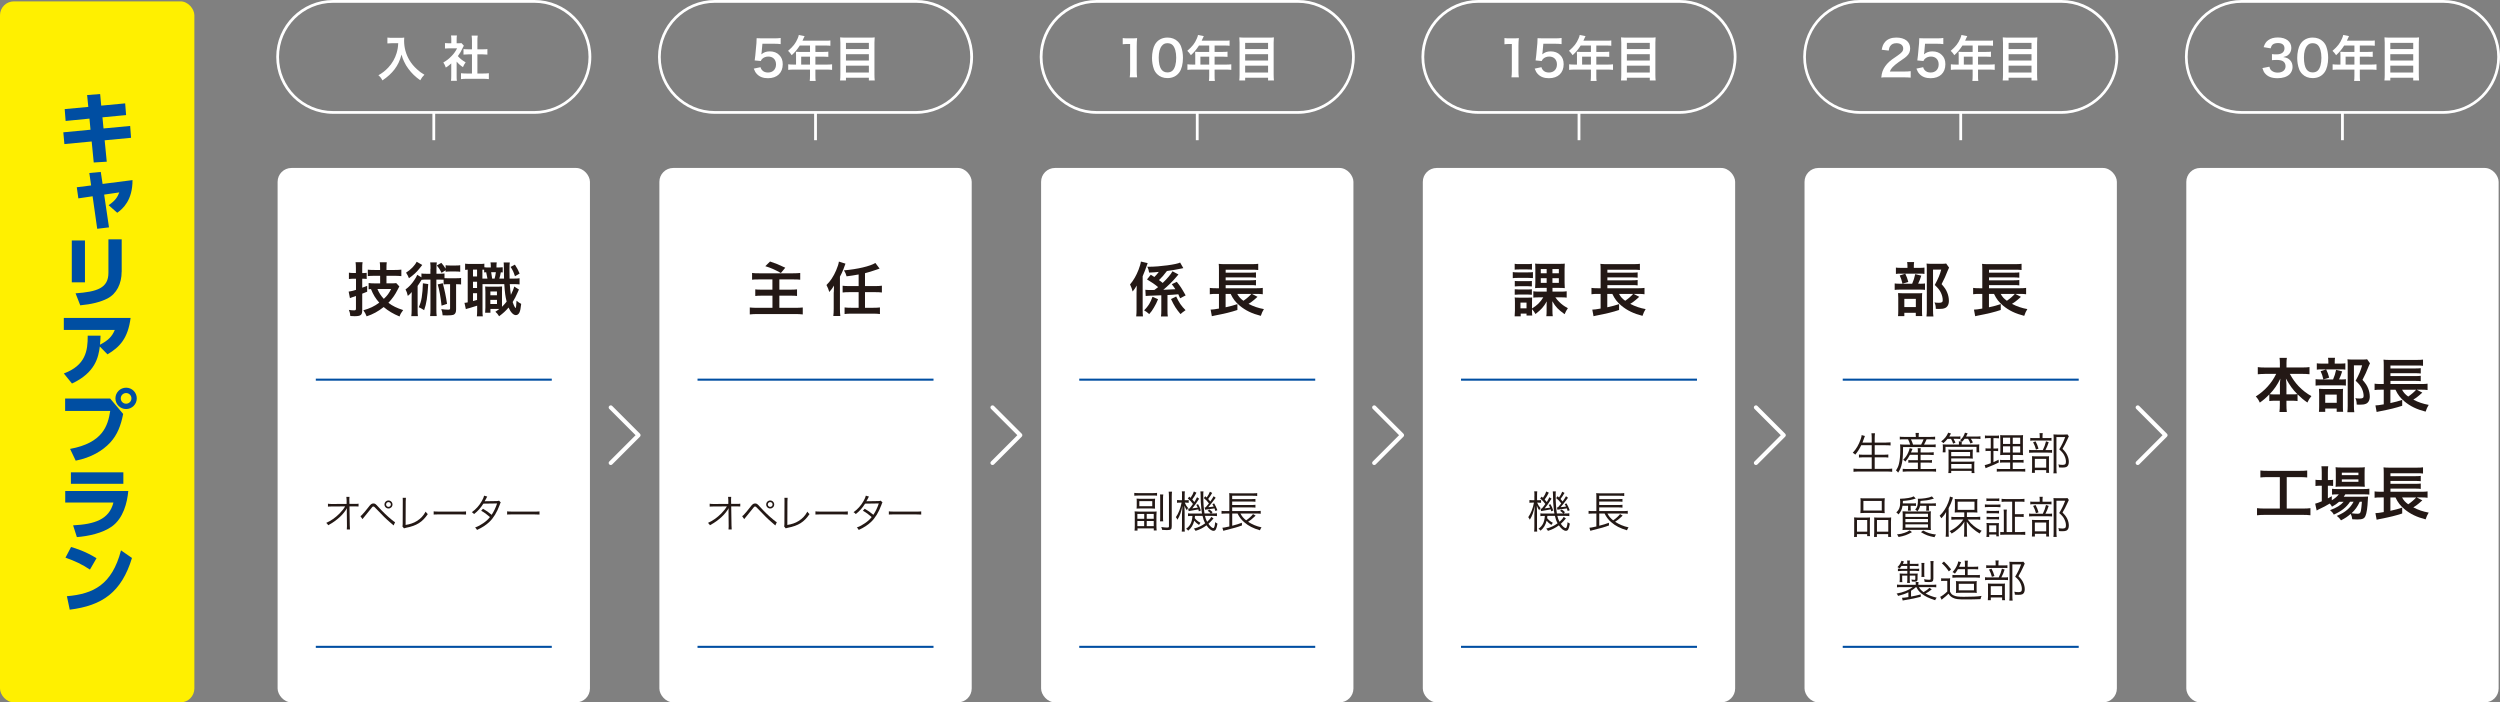
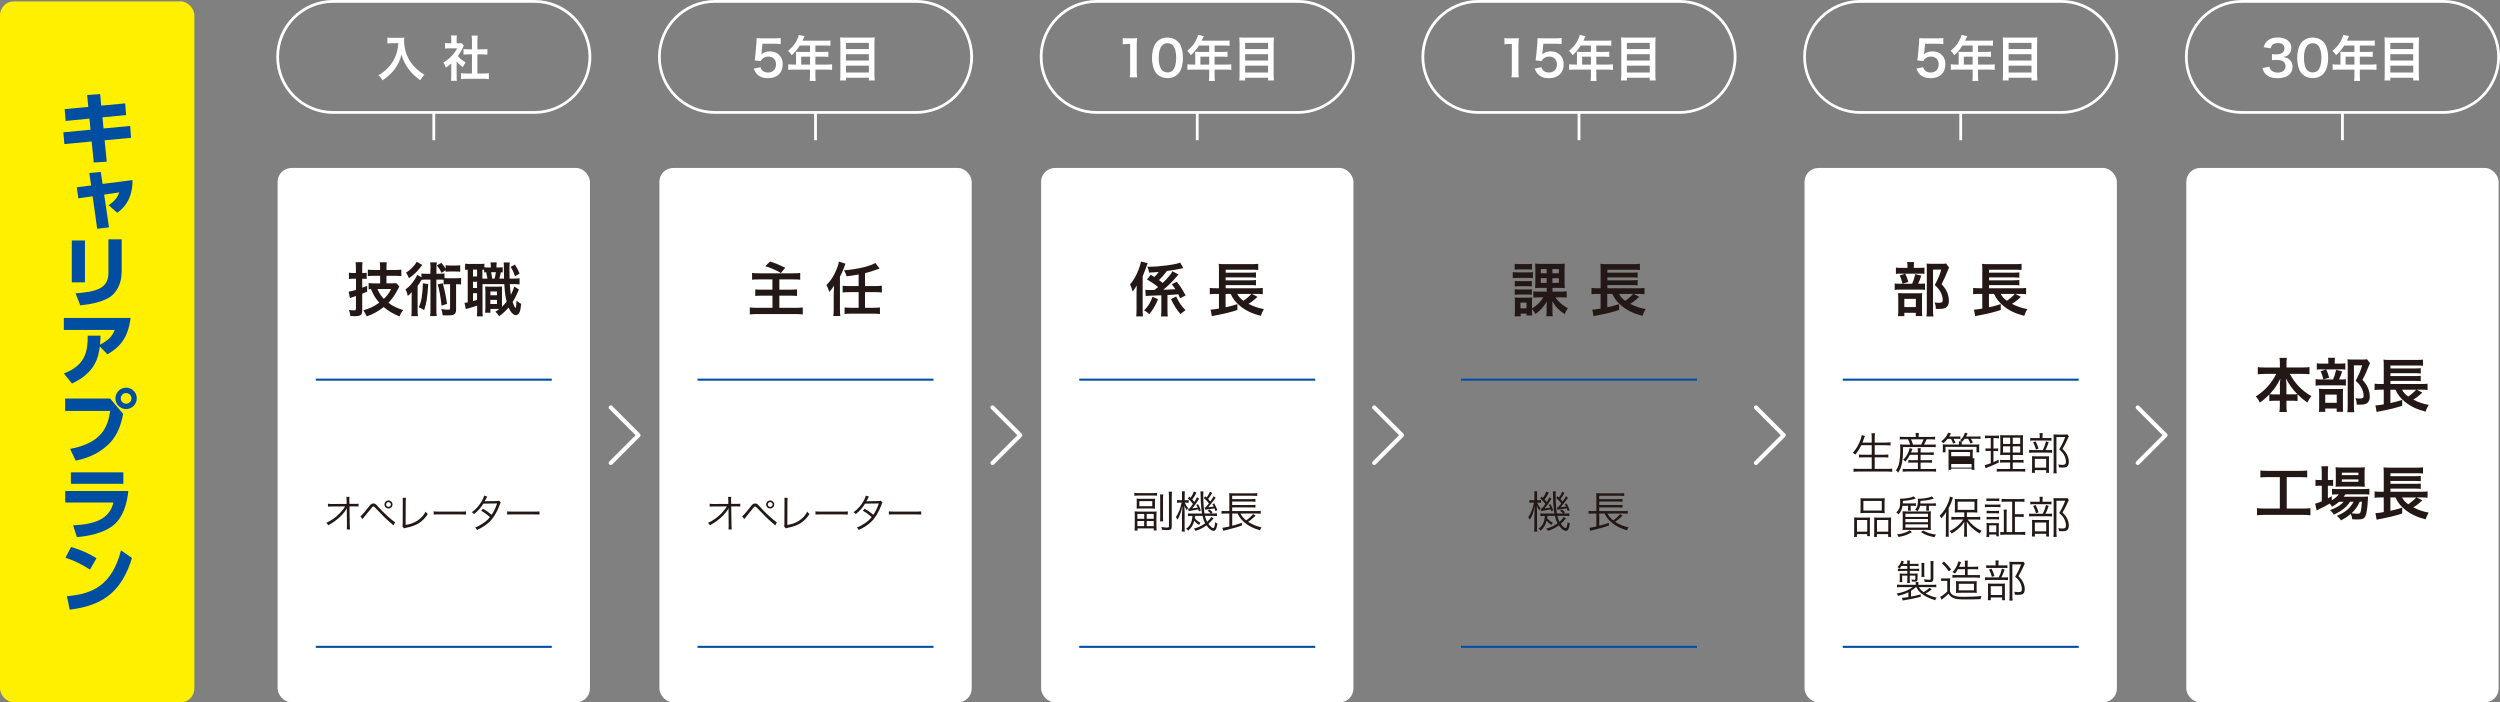
<svg xmlns="http://www.w3.org/2000/svg" width="510.52" height="143.43" viewBox="0 0 510.52 143.43">
  <rect x="0" y="0" width="510.52" height="143.43" fill="#808080" stroke="none" />
  <defs>
    <style>.d{fill:#004ea2;}.e{fill:#fff;}.f{fill:#fff000;}.g{fill:#231815;}</style>
  </defs>
  <g id="a" />
  <g id="b">
    <g id="c">
      <g>
        <rect class="f" y=".28" width="39.69" height="143.15" rx="2.83" ry="2.83" />
        <rect class="e" x="446.46" y="34.3" width="63.78" height="109.13" rx="2.83" ry="2.83" />
        <rect class="e" x="368.5" y="34.3" width="63.78" height="109.13" rx="2.83" ry="2.83" />
-         <rect class="e" x="290.55" y="34.3" width="63.78" height="109.13" rx="2.83" ry="2.83" />
        <rect class="e" x="212.6" y="34.3" width="63.78" height="109.13" rx="2.83" ry="2.83" />
        <rect class="e" x="134.65" y="34.3" width="63.78" height="109.13" rx="2.83" ry="2.83" />
        <rect class="e" x="56.69" y="34.3" width="63.78" height="109.13" rx="2.83" ry="2.83" />
        <g>
          <path class="g" d="M72.17,56.92c-.3,0-.52,.01-.92,.06v-1.3c.29,.05,.55,.07,.94,.07h.49v-.98c0-.54-.02-.85-.07-1.22h1.43c-.06,.37-.07,.68-.07,1.21v1h.19c.26,0,.47-.01,.72-.05v1.26c-.26-.04-.47-.05-.73-.05h-.18v1.83c.36-.13,.5-.18,1.01-.37v1.19q-.62,.24-1.01,.4v3.41c0,.96-.31,1.19-1.58,1.19-.29,0-.48-.01-.85-.04-.04-.48-.11-.8-.29-1.25,.35,.06,.71,.1,.97,.1,.4,0,.47-.05,.47-.37v-2.57c-.14,.06-.25,.1-.32,.12q-.23,.08-.41,.13c-.17,.06-.37,.13-.5,.19l-.26-1.33c.42-.05,.64-.11,1.5-.36v-2.27h-.5Zm5.45-.6h-1.13c-.55,0-1.03,.02-1.38,.06v-1.31c.34,.04,.76,.06,1.37,.06h1.14v-.36c0-.58-.01-.84-.07-1.21h1.43c-.05,.38-.06,.64-.06,1.2v.37h1.67c.54,0,.98-.02,1.37-.07v1.33c-.37-.05-.92-.07-1.37-.07h-1.67v1.54h1.13c.37,0,.65-.01,.86-.05l.64,.68c-.1,.16-.14,.25-.37,.71-.53,1.04-1.07,1.8-1.87,2.64,.86,.65,1.76,1.08,3.02,1.48-.38,.49-.59,.85-.74,1.31-1.32-.55-2.27-1.12-3.24-1.93-1.13,.9-2.23,1.5-3.48,1.9-.16-.43-.38-.85-.67-1.24,1.3-.36,2.23-.8,3.25-1.55-.77-.88-1.24-1.64-1.69-2.78-.19,.01-.26,.01-.48,.04v-1.27c.35,.05,.78,.07,1.21,.07h1.14v-1.54Zm-.55,2.69c.29,.73,.76,1.45,1.31,2.02,.7-.65,1.07-1.16,1.5-2.02h-2.81Z" />
          <path class="g" d="M87.92,54.89c0-.6-.01-.9-.07-1.31h1.35c-.06,.41-.07,.7-.07,1.31v1.01h.55c.53,0,.77-.01,1.09-.06v.96c.2,.02,.31,.02,.6,.02h1.81c.48,0,.71-.01,.98-.06v1.33c-.3-.04-.46-.05-1.02-.05v5.13c0,.64-.16,.96-.55,1.12-.2,.07-.64,.12-1.24,.12-.23,0-.37,0-.96-.02-.04-.52-.11-.85-.28-1.26,.53,.07,.95,.11,1.42,.11,.3,0,.38-.06,.38-.28v-4.92h-.55c-.36,0-.54,.01-.77,.05v-.97c-.2-.01-.36-.02-.64-.02h-.84v6c0,.68,.01,1.01,.07,1.44h-1.35c.06-.46,.07-.78,.07-1.44v-6h-1.06c-.35,0-.52,.01-.76,.05-.32,.54-.6,.95-.8,1.24v4.81c0,.66,.01,1.01,.06,1.36h-1.35c.05-.38,.07-.73,.07-1.39v-2.22c0-.48,0-.49,.02-1.31-.22,.28-.52,.58-.8,.79-.16-.67-.24-.89-.47-1.32,.68-.49,1.25-1.09,1.79-1.91,.29-.42,.52-.82,.6-1.08l.86,.52v-.79c.34,.05,.55,.06,1.09,.06h.74v-1.01Zm-1.69-.78c-.05,.06-.25,.31-.62,.78-.56,.71-1.15,1.25-2.1,1.93-.17-.43-.3-.71-.59-1.14,.97-.61,1.79-1.46,2.17-2.23l1.14,.66Zm1.22,3.89c-.16,2.7-.37,4.03-.84,5.34-.34-.22-.56-.35-1.09-.61,.31-.68,.48-1.25,.6-2,.12-.73,.22-1.85,.24-2.88l1.09,.16Zm2.72-2.29c-.34-.68-.46-.86-.96-1.5l.91-.54c.38,.44,.59,.72,.88,1.2v-.71c.26,.05,.54,.06,.94,.06h1.1c.42,0,.7-.01,.94-.06v1.34c-.29-.05-.54-.06-.94-.06h-1.1c-.36,0-.65,.01-.94,.06v-.31l-.83,.52Zm.24,2.12c.37,1.33,.65,2.66,.88,4.22l-1.12,.37c-.2-1.83-.44-3.17-.78-4.34l1.02-.25Z" />
          <path class="g" d="M102.65,55.63q-.28-.02-.38-.02c-.08,.49-.18,.9-.3,1.28h.96q-.02-.84-.04-2.43c0-.48-.01-.59-.04-.86h1.25c-.06,.42-.06,.61-.06,1.52,0,.42,.01,1.42,.02,1.77h.7c.72,0,.96-.01,1.34-.07v1.26c-.44-.05-.64-.06-1.34-.06h-.66c.06,.94,.13,1.57,.23,2.19,.31-.61,.6-1.32,.67-1.7l.97,.61c-.07,.14-.17,.36-.26,.58-.26,.65-.67,1.43-1.02,1.98,.17,.49,.26,.73,.41,.98,.11,.19,.16,.25,.18,.25,.08,0,.17-.56,.2-1.51,.31,.28,.65,.5,.95,.65-.1,.92-.19,1.39-.35,1.75-.17,.36-.43,.55-.74,.55-.5,0-1.07-.58-1.49-1.55-.6,.71-1.1,1.16-1.93,1.78-.3-.48-.42-.61-.76-.92,.42-.28,.58-.38,.82-.58h-1.83v.78h-1.08c.02-.35,.05-.65,.05-1.04v-3.25c0-.53-.01-.67-.04-1.07,.2,.02,.34,.04,.76,.04h1.91c.35,0,.5-.01,.78-.04-.02,.28-.02,.46-.02,1.07v3.08c.34-.32,.61-.64,.95-1.06-.26-1-.37-1.83-.48-3.57h-4.45v5.31c0,.62,.01,.92,.06,1.27h-1.21c.04-.35,.06-.72,.06-1.28v-.9c-.53,.17-1.09,.35-1.51,.47-.56,.14-.6,.16-.8,.24l-.28-1.29c.13,0,.31-.02,.66-.1v-6.68c-.25,.01-.36,.02-.53,.05v-1.27c.25,.04,.53,.06,1.01,.06h1.88c.52,0,.77-.01,1.04-.06v.73c.24,.04,.43,.05,.74,.05h.58v-.07c0-.48-.02-.7-.07-.97h1.28c-.05,.28-.06,.5-.06,.97v.07h.43c.43,0,.61-.01,.85-.04v1.06Zm-6.06,.83h.83v-1.4h-.83v1.4Zm0,2.35h.83v-1.28h-.83v1.28Zm0,2.67c.4-.1,.5-.13,.83-.23v-1.38h-.83v1.61Zm2.95-4.59c-.06-.36-.14-.8-.26-1.3-.18,.01-.23,.01-.41,.04v-.55c-.17-.01-.22-.01-.36-.02v1.83h1.03Zm.59,5.19h1.36v-.85h-1.36v.85Zm.01-1.79h1.34v-.77h-1.34v.77Zm.16-4.7c.07,.35,.14,.78,.2,1.3h.5c.11-.37,.2-.82,.26-1.3h-.97Zm4.85-1.54c.43,.66,.64,1.04,.96,1.81l-.95,.55c-.28-.86-.46-1.25-.89-1.9l.88-.47Z" />
        </g>
        <g>
          <path class="e" d="M80.07,8.82c-.27,0-.57,.02-.96,.05v-1.2c.29,.04,.5,.05,.94,.05h1.59c.41,0,.68,0,.91-.05-.03,.29-.03,.38-.03,.63,0,1.42,.36,2.74,1.07,3.96,.42,.7,.91,1.3,1.6,1.92,.51,.47,.8,.68,1.48,1.08-.38,.37-.57,.63-.85,1.13-1-.7-1.75-1.43-2.43-2.35-.37-.49-.59-.87-.88-1.48-.26-.55-.35-.8-.51-1.42-.36,1.28-.76,2.13-1.43,3.02-.64,.83-1.39,1.53-2.48,2.26-.21-.44-.44-.74-.82-1.05,.85-.49,1.34-.87,2.01-1.57,.78-.81,1.39-1.88,1.71-2.96,.2-.69,.29-1.21,.33-2.02h-1.25Z" />
          <path class="e" d="M93.25,15.48c0,.47,0,.72,.05,1.02h-1.21c.05-.3,.06-.57,.06-1.04v-2.51c-.39,.36-.6,.52-1.11,.85-.12-.38-.3-.74-.51-1.04,.7-.4,1.18-.78,1.72-1.35,.47-.49,.76-.9,1.09-1.54h-1.63c-.36,0-.57,.01-.84,.04v-1.11c.25,.03,.46,.04,.79,.04h.5v-.84c0-.26-.02-.53-.06-.76h1.21c-.04,.23-.06,.45-.06,.78v.82h.41c.31,0,.45-.01,.58-.03l.48,.52c-.09,.15-.15,.25-.22,.42-.33,.72-.52,1.05-1,1.71,.47,.53,.93,.89,1.59,1.27-.24,.32-.39,.6-.55,.98-.52-.34-.86-.63-1.29-1.13v2.9Zm4.24-.47h1.2c.5,0,.83-.02,1.14-.06v1.21c-.35-.05-.74-.07-1.14-.07h-3.42c-.4,0-.78,.02-1.13,.07v-1.21c.32,.04,.67,.06,1.15,.06h1.09v-3.91h-.75c-.34,0-.66,.02-.98,.05v-1.13c.29,.04,.55,.05,.98,.05h.75v-1.76c0-.41-.02-.65-.07-1.04h1.25c-.06,.4-.07,.61-.07,1.04v1.76h1.06c.45,0,.7,0,.98-.05v1.13c-.32-.03-.63-.05-.98-.05h-1.06v3.91Z" />
        </g>
        <g>
          <path class="e" d="M155.3,13.72c.09,.29,.16,.42,.3,.58,.28,.34,.7,.51,1.23,.51,.99,0,1.64-.66,1.64-1.65s-.62-1.61-1.57-1.61c-.49,0-.93,.16-1.24,.46-.14,.14-.21,.23-.3,.45l-1.25-.12c.1-.71,.11-.76,.13-1.04l.23-2.48c.01-.18,.03-.52,.04-1.02,.3,.02,.53,.03,1.06,.03h2.46c.69,0,.94-.01,1.39-.08v1.26c-.44-.06-.83-.08-1.38-.08h-2.35l-.16,1.75c0,.08-.03,.22-.06,.42,.49-.42,1.02-.61,1.71-.61,.81,0,1.46,.24,1.95,.75,.49,.48,.71,1.08,.71,1.88,0,1.76-1.15,2.85-3.01,2.85-.99,0-1.73-.28-2.28-.87-.27-.29-.41-.53-.63-1.09l1.38-.29Z" />
          <path class="e" d="M162.56,11.15c0-.22-.01-.37-.03-.58,.21,.02,.43,.03,.7,.03h2.18v-1.3h-2.09c-.52,.81-1.01,1.39-1.65,1.97-.29-.43-.4-.56-.74-.89,1.02-.87,1.54-1.53,1.95-2.51,.14-.32,.21-.53,.24-.73l1.19,.24c-.06,.12-.08,.15-.15,.3-.01,.03-.11,.24-.29,.63h4.68c.47,0,.72,0,1.02-.05v1.09c-.31-.04-.57-.05-1.02-.05h-2.04v1.3h1.61c.46,0,.73,0,1.03-.05v1.06c-.3-.03-.57-.04-1-.04h-1.64v1.62h2.32c.46,0,.78-.02,1.09-.06v1.14c-.31-.04-.66-.06-1.09-.06h-2.32v1.25c0,.51,.01,.78,.06,1.07h-1.22c.04-.29,.06-.56,.06-1.09v-1.23h-3.36c-.44,0-.76,.02-1.09,.06v-1.14c.32,.04,.64,.06,1.09,.06h.51v-2.04Zm2.85,2.04v-1.62h-1.8v1.62h1.8Z" />
          <path class="e" d="M177.55,7.68c.47,0,.77,0,1.07-.05-.04,.4-.05,.68-.05,1.03v6.56c0,.51,.02,.86,.06,1.21h-1.2v-.56h-4.68v.56h-1.2c.04-.34,.06-.69,.06-1.13v-6.6c0-.39-.02-.74-.05-1.07,.33,.04,.65,.05,1.12,.05h4.87Zm-.12,2.34v-1.27h-4.68v1.27h4.68Zm-4.68,2.34h4.68v-1.29h-4.68v1.29Zm0,2.45h4.68v-1.4h-4.68v1.4Z" />
        </g>
        <g>
          <path class="e" d="M230.7,15.79c.06-.39,.08-.78,.08-1.3v-5.51h-.48c-.37,0-.66,.02-1.03,.06v-1.27c.31,.05,.53,.06,1,.06h.92c.51,0,.66-.01,1.02-.05-.06,.59-.08,1.05-.08,1.65v5.06c0,.53,.02,.89,.08,1.3h-1.51Z" />
          <path class="e" d="M236.3,15.14c-.3-.3-.53-.65-.66-1.01-.26-.71-.39-1.49-.39-2.3,0-1.06,.24-2.16,.61-2.77,.54-.9,1.44-1.39,2.55-1.39,.85,0,1.58,.28,2.11,.81,.3,.3,.53,.65,.66,1.01,.26,.7,.39,1.5,.39,2.32,0,1.23-.27,2.31-.74,2.96-.56,.78-1.39,1.18-2.43,1.18-.85,0-1.57-.28-2.1-.81Zm3.19-.77c.45-.47,.7-1.4,.7-2.57s-.25-2.07-.7-2.56c-.24-.27-.64-.42-1.09-.42-.48,0-.83,.16-1.12,.51-.44,.52-.66,1.34-.66,2.43s.19,1.92,.51,2.38c.31,.44,.73,.65,1.28,.65,.44,0,.83-.15,1.08-.42Z" />
          <path class="e" d="M244.08,11.15c0-.22-.01-.37-.03-.58,.21,.02,.43,.03,.7,.03h2.18v-1.3h-2.09c-.52,.81-1.01,1.39-1.65,1.97-.29-.43-.4-.56-.74-.89,1.02-.87,1.54-1.53,1.95-2.51,.14-.32,.21-.53,.24-.73l1.19,.24c-.06,.12-.08,.15-.15,.3,0,.03-.11,.24-.29,.63h4.68c.47,0,.72,0,1.02-.05v1.09c-.31-.04-.57-.05-1.02-.05h-2.04v1.3h1.61c.46,0,.73,0,1.03-.05v1.06c-.3-.03-.57-.04-1-.04h-1.64v1.62h2.32c.46,0,.78-.02,1.09-.06v1.14c-.31-.04-.66-.06-1.09-.06h-2.32v1.25c0,.51,.01,.78,.06,1.07h-1.22c.04-.29,.06-.56,.06-1.09v-1.23h-3.36c-.44,0-.76,.02-1.09,.06v-1.14c.32,.04,.64,.06,1.09,.06h.51v-2.04Zm2.85,2.04v-1.62h-1.8v1.62h1.8Z" />
          <path class="e" d="M259.07,7.68c.47,0,.77,0,1.07-.05-.04,.4-.05,.68-.05,1.03v6.56c0,.51,.02,.86,.06,1.21h-1.2v-.56h-4.68v.56h-1.2c.04-.34,.06-.69,.06-1.13v-6.6c0-.39-.02-.74-.05-1.07,.33,.04,.65,.05,1.12,.05h4.87Zm-.12,2.34v-1.27h-4.68v1.27h4.68Zm-4.68,2.34h4.68v-1.29h-4.68v1.29Zm0,2.45h4.68v-1.4h-4.68v1.4Z" />
        </g>
        <g>
          <path class="e" d="M308.65,15.79c.06-.39,.08-.78,.08-1.3v-5.51h-.48c-.37,0-.66,.02-1.03,.06v-1.27c.31,.05,.53,.06,1,.06h.92c.51,0,.66-.01,1.02-.05-.06,.59-.08,1.05-.08,1.65v5.06c0,.53,.02,.89,.08,1.3h-1.51Z" />
          <path class="e" d="M314.77,13.72c.09,.29,.16,.42,.3,.58,.28,.34,.7,.51,1.23,.51,.99,0,1.64-.66,1.64-1.65s-.62-1.61-1.57-1.61c-.49,0-.93,.16-1.24,.46-.14,.14-.21,.23-.3,.45l-1.25-.12c.1-.71,.11-.76,.13-1.04l.23-2.48c.01-.18,.03-.52,.04-1.02,.3,.02,.53,.03,1.06,.03h2.46c.69,0,.94-.01,1.39-.08v1.26c-.44-.06-.83-.08-1.38-.08h-2.35l-.16,1.75c0,.08-.03,.22-.06,.42,.49-.42,1.02-.61,1.71-.61,.81,0,1.46,.24,1.95,.75,.49,.48,.71,1.08,.71,1.88,0,1.76-1.15,2.85-3.01,2.85-.99,0-1.73-.28-2.28-.87-.27-.29-.41-.53-.63-1.09l1.38-.29Z" />
          <path class="e" d="M322.03,11.15c0-.22,0-.37-.03-.58,.21,.02,.43,.03,.7,.03h2.18v-1.3h-2.09c-.52,.81-1.01,1.39-1.65,1.97-.29-.43-.4-.56-.74-.89,1.02-.87,1.54-1.53,1.95-2.51,.14-.32,.21-.53,.24-.73l1.19,.24c-.06,.12-.08,.15-.15,.3-.01,.03-.11,.24-.29,.63h4.68c.47,0,.72,0,1.02-.05v1.09c-.31-.04-.57-.05-1.02-.05h-2.04v1.3h1.61c.46,0,.73,0,1.03-.05v1.06c-.3-.03-.57-.04-1-.04h-1.64v1.62h2.32c.46,0,.78-.02,1.09-.06v1.14c-.31-.04-.66-.06-1.09-.06h-2.32v1.25c0,.51,0,.78,.06,1.07h-1.22c.04-.29,.06-.56,.06-1.09v-1.23h-3.36c-.44,0-.76,.02-1.09,.06v-1.14c.32,.04,.64,.06,1.09,.06h.51v-2.04Zm2.85,2.04v-1.62h-1.8v1.62h1.8Z" />
          <path class="e" d="M337.02,7.68c.47,0,.77,0,1.07-.05-.04,.4-.05,.68-.05,1.03v6.56c0,.51,.02,.86,.06,1.21h-1.2v-.56h-4.68v.56h-1.2c.04-.34,.06-.69,.06-1.13v-6.6c0-.39-.02-.74-.05-1.07,.33,.04,.65,.05,1.12,.05h4.87Zm-.12,2.34v-1.27h-4.68v1.27h4.68Zm-4.68,2.34h4.68v-1.29h-4.68v1.29Zm0,2.45h4.68v-1.4h-4.68v1.4Z" />
        </g>
        <g>
-           <path class="e" d="M385.46,15.79c-.78,0-.94,0-1.29,.05,.06-.57,.13-.92,.26-1.28,.27-.73,.72-1.37,1.37-1.96,.35-.31,.65-.54,1.65-1.21,.92-.63,1.2-.96,1.2-1.47,0-.68-.53-1.1-1.38-1.1-.58,0-1.02,.2-1.27,.59-.17,.24-.24,.46-.31,.92l-1.43-.17c.14-.76,.32-1.17,.69-1.6,.5-.58,1.29-.89,2.29-.89,1.75,0,2.83,.84,2.83,2.21,0,.66-.22,1.14-.71,1.6-.28,.26-.38,.34-1.68,1.23-.44,.31-.94,.73-1.19,1-.3,.32-.42,.52-.57,.9h2.8c.63,0,1.13-.03,1.46-.08v1.32c-.47-.04-.87-.06-1.51-.06h-3.21Z" />
          <path class="e" d="M392.72,13.72c.09,.29,.16,.42,.3,.58,.28,.34,.7,.51,1.23,.51,.99,0,1.64-.66,1.64-1.65s-.62-1.61-1.57-1.61c-.49,0-.93,.16-1.24,.46-.14,.14-.21,.23-.3,.45l-1.25-.12c.1-.71,.11-.76,.13-1.04l.23-2.48c.01-.18,.03-.52,.04-1.02,.3,.02,.53,.03,1.06,.03h2.46c.69,0,.94-.01,1.39-.08v1.26c-.44-.06-.83-.08-1.38-.08h-2.35l-.16,1.75c0,.08-.03,.22-.06,.42,.49-.42,1.02-.61,1.71-.61,.81,0,1.46,.24,1.95,.75,.49,.48,.71,1.08,.71,1.88,0,1.76-1.15,2.85-3.01,2.85-.99,0-1.73-.28-2.28-.87-.27-.29-.41-.53-.63-1.09l1.38-.29Z" />
          <path class="e" d="M399.98,11.15c0-.22-.01-.37-.03-.58,.21,.02,.43,.03,.7,.03h2.18v-1.3h-2.09c-.52,.81-1.01,1.39-1.65,1.97-.29-.43-.4-.56-.74-.89,1.02-.87,1.54-1.53,1.95-2.51,.14-.32,.21-.53,.24-.73l1.19,.24c-.06,.12-.08,.15-.15,.3,0,.03-.11,.24-.29,.63h4.68c.47,0,.72,0,1.02-.05v1.09c-.31-.04-.57-.05-1.02-.05h-2.04v1.3h1.61c.46,0,.73,0,1.03-.05v1.06c-.3-.03-.57-.04-1-.04h-1.64v1.62h2.32c.46,0,.78-.02,1.09-.06v1.14c-.31-.04-.66-.06-1.09-.06h-2.32v1.25c0,.51,0,.78,.06,1.07h-1.22c.04-.29,.06-.56,.06-1.09v-1.23h-3.36c-.44,0-.76,.02-1.09,.06v-1.14c.32,.04,.64,.06,1.09,.06h.51v-2.04Zm2.85,2.04v-1.62h-1.8v1.62h1.8Z" />
          <path class="e" d="M414.97,7.68c.47,0,.77,0,1.07-.05-.04,.4-.05,.68-.05,1.03v6.56c0,.51,.02,.86,.06,1.21h-1.2v-.56h-4.68v.56h-1.2c.04-.34,.06-.69,.06-1.13v-6.6c0-.39-.02-.74-.05-1.07,.33,.04,.65,.05,1.12,.05h4.87Zm-.12,2.34v-1.27h-4.68v1.27h4.68Zm-4.68,2.34h4.68v-1.29h-4.68v1.29Zm0,2.45h4.68v-1.4h-4.68v1.4Z" />
        </g>
        <g>
          <path class="e" d="M463.43,13.62c.13,.46,.22,.62,.47,.82,.33,.26,.73,.39,1.21,.39,.99,0,1.62-.51,1.62-1.3,0-.46-.2-.84-.56-1.05-.24-.14-.71-.24-1.15-.24s-.73,.01-1.07,.05v-1.24c.32,.04,.54,.05,.97,.05,1,0,1.59-.46,1.59-1.23,0-.69-.47-1.08-1.32-1.08-.49,0-.85,.11-1.09,.31-.2,.19-.3,.36-.42,.77l-1.43-.24c.25-.74,.48-1.09,.95-1.43,.51-.37,1.16-.55,1.96-.55,1.67,0,2.75,.84,2.75,2.14,0,.6-.26,1.15-.69,1.47-.22,.17-.44,.25-.97,.39,.71,.11,1.08,.28,1.43,.67,.33,.37,.48,.79,.48,1.38,0,.54-.23,1.09-.6,1.46-.55,.53-1.39,.81-2.46,.81-1.17,0-1.97-.3-2.54-.95-.25-.28-.38-.54-.56-1.12l1.43-.28Z" />
          <path class="e" d="M470.16,15.14c-.3-.3-.53-.65-.66-1.01-.26-.71-.39-1.49-.39-2.3,0-1.06,.24-2.16,.61-2.77,.54-.9,1.44-1.39,2.55-1.39,.85,0,1.58,.28,2.11,.81,.3,.3,.53,.65,.66,1.01,.26,.7,.39,1.5,.39,2.32,0,1.23-.27,2.31-.74,2.96-.56,.78-1.39,1.18-2.43,1.18-.85,0-1.57-.28-2.1-.81Zm3.19-.77c.45-.47,.7-1.4,.7-2.57s-.25-2.07-.7-2.56c-.24-.27-.64-.42-1.09-.42-.48,0-.83,.16-1.12,.51-.44,.52-.66,1.34-.66,2.43s.19,1.92,.51,2.38c.31,.44,.73,.65,1.28,.65,.44,0,.83-.15,1.08-.42Z" />
          <path class="e" d="M477.94,11.15c0-.22-.01-.37-.03-.58,.21,.02,.43,.03,.7,.03h2.18v-1.3h-2.09c-.52,.81-1.01,1.39-1.65,1.97-.29-.43-.4-.56-.74-.89,1.02-.87,1.54-1.53,1.95-2.51,.14-.32,.21-.53,.24-.73l1.19,.24c-.06,.12-.08,.15-.15,.3,0,.03-.11,.24-.29,.63h4.68c.47,0,.72,0,1.02-.05v1.09c-.31-.04-.57-.05-1.02-.05h-2.04v1.3h1.61c.46,0,.73,0,1.03-.05v1.06c-.3-.03-.57-.04-1-.04h-1.64v1.62h2.32c.46,0,.78-.02,1.09-.06v1.14c-.31-.04-.66-.06-1.09-.06h-2.32v1.25c0,.51,.01,.78,.06,1.07h-1.22c.04-.29,.06-.56,.06-1.09v-1.23h-3.36c-.44,0-.76,.02-1.09,.06v-1.14c.32,.04,.64,.06,1.09,.06h.51v-2.04Zm2.85,2.04v-1.62h-1.8v1.62h1.8Z" />
          <path class="e" d="M492.92,7.68c.47,0,.77,0,1.07-.05-.04,.4-.05,.68-.05,1.03v6.56c0,.51,.02,.86,.06,1.21h-1.2v-.56h-4.68v.56h-1.2c.04-.34,.06-.69,.06-1.13v-6.6c0-.39-.02-.74-.05-1.07,.33,.04,.65,.05,1.12,.05h4.87Zm-.12,2.34v-1.27h-4.68v1.27h4.68Zm-4.68,2.34h4.68v-1.29h-4.68v1.29Zm0,2.45h4.68v-1.4h-4.68v1.4Z" />
        </g>
        <g>
          <path class="g" d="M70.82,104.29c0-.06,0-.18,.02-.52-.15,.3-.22,.4-.6,.9-.42,.55-1.12,1.21-1.9,1.77-.36,.26-.67,.46-1.32,.82-.13-.23-.19-.31-.4-.48,.97-.43,1.87-1.07,2.71-1.91,.45-.45,.89-1,1.15-1.46l-2.62,.02c-.5,0-.62,0-.89,.03v-.6c.29,.05,.43,.06,.9,.06l2.91-.02v-.78q-.02-.42-.05-.65h.64c-.02,.18-.03,.3-.03,.44v.19l.02,.8h1.06c.45,0,.54,0,.8-.05v.58c-.17-.02-.34-.02-.66-.02h-1.19l.06,3.89c0,.34,.02,.6,.04,.82h-.65c.02-.23,.03-.32,.03-.63v-.18l-.03-2.94v-.08Z" />
          <path class="g" d="M73.61,105.4c.1-.06,.17-.11,.26-.2,.24-.23,.98-1.11,1.37-1.63,.45-.61,.66-.76,1.02-.76,.32,0,.46,.1,1.03,.74,.88,.97,1.85,1.9,2.73,2.61,.37,.3,.5,.4,.66,.48l-.3,.66c-.18-.16-.18-.17-.71-.62-.74-.62-1.64-1.5-2.71-2.65-.53-.56-.56-.59-.72-.59s-.2,.04-.55,.51c-.3,.4-.98,1.23-1.43,1.76-.11,.13-.14,.17-.24,.3l-.41-.6Zm6.54-2.38c0,.46-.37,.82-.82,.82s-.82-.37-.82-.82,.37-.82,.82-.82,.82,.37,.82,.82Zm-1.31,0c0,.26,.22,.49,.49,.49s.49-.22,.49-.49-.22-.49-.49-.49-.49,.22-.49,.49Z" />
          <path class="g" d="M82.89,101.67c-.02,.17-.04,.38-.04,.71l-.02,4.82c.92-.15,1.65-.4,2.29-.8,.8-.5,1.33-1.07,1.8-1.92,.2,.28,.25,.34,.44,.5-1.1,1.63-2.27,2.37-4.41,2.79-.31,.06-.35,.07-.46,.12l-.32-.4c.04-.14,.06-.22,.06-.52l.02-4.58v-.3c0-.16,0-.26-.02-.43h.68Z" />
          <path class="g" d="M88.56,104.42c.23,.04,.45,.05,.99,.05h4.65c.59,0,.72,0,.97-.04v.65c-.26-.02-.44-.03-.98-.03h-4.64c-.58,0-.75,0-.99,.03v-.66Z" />
          <path class="g" d="M99.5,101.39q-.1,.15-.28,.53c-.07,.15-.15,.29-.25,.44q.11-.02,2.47-.04c.2,0,.34-.03,.46-.08l.36,.36c-.09,.13-.1,.15-.23,.53-.55,1.49-1.25,2.64-2.09,3.44-.67,.64-1.46,1.16-2.53,1.65-.13-.24-.2-.33-.39-.5,.68-.26,1.11-.5,1.65-.87,.62-.43,.99-.76,1.38-1.26-.58-.52-1.16-.94-1.79-1.29l.37-.41c.68,.39,1.12,.7,1.77,1.24,.47-.71,.83-1.47,1.11-2.32l-2.8,.04c-.54,.87-1.11,1.5-1.9,2.13-.18-.21-.26-.26-.46-.38,.86-.62,1.52-1.36,2.04-2.28,.26-.46,.41-.81,.47-1.1l.63,.18Z" />
          <path class="g" d="M103.56,104.42c.23,.04,.45,.05,.99,.05h4.65c.59,0,.72,0,.97-.04v.65c-.26-.02-.44-.03-.98-.03h-4.64c-.58,0-.75,0-.99,.03v-.66Z" />
        </g>
        <g>
          <path class="g" d="M148.77,104.29c0-.06,0-.18,.02-.52-.15,.3-.22,.4-.6,.9-.42,.55-1.12,1.21-1.9,1.77-.36,.26-.67,.46-1.32,.82-.13-.23-.19-.31-.4-.48,.97-.43,1.87-1.07,2.71-1.91,.45-.45,.89-1,1.15-1.46l-2.62,.02c-.5,0-.62,0-.89,.03v-.6c.29,.05,.43,.06,.9,.06l2.91-.02v-.78q-.02-.42-.05-.65h.64c-.02,.18-.03,.3-.03,.44v.19l.02,.8h1.06c.45,0,.54,0,.8-.05v.58c-.17-.02-.34-.02-.66-.02h-1.19l.06,3.89c0,.34,.02,.6,.04,.82h-.65c.02-.23,.03-.32,.03-.63v-.18l-.03-2.94v-.08Z" />
          <path class="g" d="M151.56,105.4c.1-.06,.17-.11,.26-.2,.24-.23,.98-1.11,1.37-1.63,.45-.61,.66-.76,1.02-.76,.32,0,.46,.1,1.03,.74,.88,.97,1.85,1.9,2.73,2.61,.37,.3,.5,.4,.66,.48l-.3,.66c-.18-.16-.18-.17-.71-.62-.74-.62-1.64-1.5-2.71-2.65-.53-.56-.56-.59-.72-.59s-.2,.04-.55,.51c-.3,.4-.98,1.23-1.43,1.76-.11,.13-.14,.17-.24,.3l-.41-.6Zm6.54-2.38c0,.46-.37,.82-.82,.82s-.82-.37-.82-.82,.37-.82,.82-.82,.82,.37,.82,.82Zm-1.31,0c0,.26,.22,.49,.49,.49s.49-.22,.49-.49-.22-.49-.49-.49-.49,.22-.49,.49Z" />
          <path class="g" d="M160.84,101.67c-.02,.17-.04,.38-.04,.71l-.02,4.82c.92-.15,1.65-.4,2.29-.8,.8-.5,1.33-1.07,1.8-1.92,.2,.28,.25,.34,.44,.5-1.1,1.63-2.27,2.37-4.41,2.79-.31,.06-.35,.07-.46,.12l-.32-.4c.04-.14,.06-.22,.06-.52l.02-4.58v-.3c0-.16,0-.26-.02-.43h.68Z" />
          <path class="g" d="M166.52,104.42c.23,.04,.45,.05,.99,.05h4.65c.59,0,.72,0,.97-.04v.65c-.26-.02-.44-.03-.98-.03h-4.64c-.58,0-.75,0-.99,.03v-.66Z" />
          <path class="g" d="M177.45,101.39q-.1,.15-.28,.53c-.07,.15-.15,.29-.25,.44q.11-.02,2.47-.04c.2,0,.34-.03,.46-.08l.36,.36c-.09,.13-.1,.15-.23,.53-.55,1.49-1.25,2.64-2.09,3.44-.67,.64-1.46,1.16-2.53,1.65-.13-.24-.2-.33-.39-.5,.68-.26,1.11-.5,1.65-.87,.62-.43,.99-.76,1.38-1.26-.58-.52-1.16-.94-1.79-1.29l.37-.41c.68,.39,1.12,.7,1.77,1.24,.47-.71,.83-1.47,1.11-2.32l-2.8,.04c-.54,.87-1.11,1.5-1.9,2.13-.18-.21-.26-.26-.46-.38,.86-.62,1.52-1.36,2.04-2.28,.26-.46,.41-.81,.47-1.1l.63,.18Z" />
          <path class="g" d="M181.51,104.42c.23,.04,.45,.05,.99,.05h4.65c.59,0,.72,0,.97-.04v.65c-.26-.02-.44-.03-.98-.03h-4.64c-.58,0-.75,0-.99,.03v-.66Z" />
        </g>
        <g>
          <path class="g" d="M155.04,57.06c-.82,0-1.14,.01-1.46,.06v-1.38c.42,.06,.78,.07,1.45,.07h6.93c.61,0,1.02-.02,1.45-.07v1.38c-.41-.05-.74-.06-1.45-.06h-2.81v2.09h2.31c.52,0,.94-.02,1.3-.06v1.35c-.38-.05-.67-.06-1.26-.06h-2.35v2.48h3.2c.64,0,1.08-.02,1.58-.07v1.42c-.54-.06-.92-.08-1.55-.08h-7.64c-.71,0-1.1,.02-1.63,.08v-1.42c.42,.05,.9,.07,1.58,.07h3.05v-2.48h-2.15c-.61,0-.96,.01-1.36,.06v-1.35c.35,.05,.65,.06,1.26,.06h2.24v-2.09h-2.71Zm2.21-3.66c1.24,.41,1.63,.58,3.11,1.27l-.9,1.08c-1.21-.68-2.11-1.08-3.18-1.39l.97-.96Z" />
          <path class="g" d="M170.27,59.7c0-.31,0-.46,.04-1.38-.26,.47-.59,.89-.96,1.31-.14-.52-.34-.97-.58-1.43,.79-.76,1.45-1.76,1.98-3,.31-.72,.5-1.33,.56-1.78l1.34,.42-.4,1.09c-.24,.6-.43,1.03-.73,1.57v6.54c0,.54,.02,1,.08,1.49h-1.43c.06-.44,.08-.91,.08-1.5v-3.33Zm5.06-3.65c-.76,.14-1.76,.3-2.45,.38-.17-.56-.24-.74-.54-1.22,2.73-.23,5.37-.85,6.42-1.51l.86,1.15c-.25,.07-.31,.1-.67,.23-.89,.31-1.51,.5-2.31,.71v2.63h2.09c.56,0,.96-.02,1.36-.08v1.39c-.38-.05-.78-.07-1.36-.07h-2.09v3.19h1.67c.61,0,1.01-.02,1.38-.07v1.35c-.41-.06-.82-.08-1.38-.08h-4.46c-.55,0-.97,.02-1.38,.08v-1.35c.37,.05,.77,.07,1.38,.07h1.49v-3.19h-1.9c-.58,0-.98,.02-1.37,.07v-1.38c.36,.05,.77,.07,1.37,.07h1.9v-2.36Z" />
        </g>
        <g>
          <path class="g" d="M232.09,59.85q0-.35,.04-1.54c-.35,.6-.48,.78-.84,1.22-.13-.52-.26-.88-.53-1.44,.71-.82,1.28-1.82,1.75-3.03,.25-.66,.42-1.23,.47-1.65l1.38,.32c-.11,.28-.12,.31-.22,.62-.2,.59-.43,1.19-.8,2.06v6.76c0,.61,.01,.98,.06,1.44h-1.38c.06-.5,.07-.82,.07-1.43v-3.35Zm4.39,1.26c-.3,.72-.44,1.02-.83,1.68-.36,.61-.52,.84-.97,1.35-.36-.32-.59-.49-1.04-.76,.89-.92,1.27-1.54,1.71-2.77l1.13,.49Zm5.17-6.36c-.22,.05-.36,.07-.46,.1-.96,.2-1.98,.38-2.89,.49-.68,.89-1.05,1.31-1.63,1.86,.35,.25,.46,.32,.76,.58,.95-.9,1.71-1.81,2-2.38l1.22,.65q-.1,.1-.5,.58c-.62,.76-1.75,1.85-2.59,2.55,1.07-.05,1.89-.08,2.46-.12-.2-.32-.35-.52-.73-1.03l1.02-.48c.78,.98,.91,1.18,1.81,2.77l-1.13,.59c-.19-.44-.26-.6-.37-.82-1.21,.11-1.3,.11-2.21,.16v3.07c0,.64,.01,.92,.07,1.31h-1.4c.06-.37,.07-.68,.07-1.3v-3.03c-2.45,.08-3,.11-3.19,.14l-.07-1.27c.24,.04,.49,.05,.91,.05,.07,0,.08,0,.94-.01,.41-.3,.5-.37,.76-.58-.67-.56-1.37-1.04-2.27-1.57l.77-.96c.36,.22,.49,.3,.73,.46,.31-.3,.65-.68,.91-1.04-.75,.08-1.17,.11-1.98,.14-.07-.36-.1-.49-.14-.64-.01-.04-.06-.14-.12-.3-.01-.05-.05-.14-.1-.25h.32c2.16,0,5.71-.48,6.37-.86l.66,1.15Zm-1.46,5.8c.58,1.25,1.04,1.92,1.91,2.79-.38,.26-.7,.49-1.03,.8-.89-1.06-1.26-1.63-1.94-3.07l1.07-.53Z" />
          <path class="g" d="M256.79,60.62c-.1,.07-.24,.2-.68,.6-.31,.28-.7,.55-1.15,.83,1.01,.53,2,.86,3.14,1.07-.29,.47-.43,.78-.63,1.38-1.8-.46-3.14-1.1-4.32-2.09-.86-.73-1.34-1.34-1.83-2.38h-1.04v2.72c1.04-.23,1.57-.37,2.41-.65v1.2c-1.28,.43-2.55,.74-4.68,1.15-.29,.06-.32,.06-.54,.12l-.25-1.34c.38-.01,.91-.07,1.7-.22v-2.99h-.65c-.5,0-.83,.01-1.22,.07v-1.3c.25,.05,.7,.07,1.25,.07h.62v-3.79c0-.65-.01-.85-.05-1.19,.36,.05,.72,.06,1.31,.06h5.37c.7,0,1.03-.01,1.39-.07v1.27c-.38-.05-.66-.06-1.38-.06h-5.27v.6h5.09c.48,0,.85-.02,1.1-.06v1.09c-.24-.04-.8-.06-1.1-.06h-5.09v.59h5.09c.48,0,.88-.02,1.1-.06v1.1c-.34-.05-.61-.06-1.1-.06h-5.09v.64h6.39c.54,0,.86-.02,1.19-.07v1.3c-.3-.05-.66-.07-1.08-.07h-1.13l1.13,.59Zm-4.13-.59c.35,.62,.65,.95,1.26,1.39,.6-.41,1.27-.98,1.61-1.39h-2.87Z" />
        </g>
        <g>
          <path class="g" d="M231.63,100.65c.29,.04,.55,.05,.95,.05h2.76c.41,0,.65-.02,.94-.05v.58c-.26-.04-.53-.04-.91-.04h-2.83c-.36,0-.65,.02-.91,.04v-.58Zm3.69,3.83c.41,0,.65,0,.87-.04-.03,.23-.04,.48-.04,.87v2.06c0,.39,.02,.68,.05,.95h-.59v-.41h-3.32v.45h-.61c.04-.27,.05-.58,.05-.95v-2.11c0-.39,0-.65-.04-.87,.25,.03,.51,.04,.89,.04h2.73Zm-3.19-2.07c0-.28,0-.42-.03-.58,.25,.02,.41,.03,.73,.03h2.32c.33,0,.52,0,.73-.03-.02,.15-.03,.35-.03,.58v.88c0,.23,0,.42,.03,.58-.2-.02-.38-.03-.68-.03h-2.37c-.29,0-.51,0-.73,.03,.02-.15,.03-.36,.03-.57v-.89Zm.13,3.53h1.4v-.99h-1.4v.99Zm0,1.5h1.39v-1.05h-1.39v1.05Zm.4-4.07h2.64v-1.04h-2.64v1.04Zm1.51,2.57h1.43v-.99h-1.43v.99Zm0,1.5h1.43v-1.05h-1.43v1.05Zm3.38-6.46c-.04,.23-.05,.45-.05,.95v3.55c0,.58,0,.76,.04,.98h-.66c.04-.22,.04-.45,.04-.98v-3.55c0-.51,0-.74-.04-.95h.67Zm1.79-.58c-.04,.26-.06,.54-.06,1.04v6c0,.68-.16,.81-1.02,.81-.26,0-.6-.02-.95-.05-.04-.24-.07-.35-.17-.58,.45,.07,.82,.11,1.17,.11,.33,0,.4-.04,.4-.28v-6.01c0-.46-.02-.75-.06-1.04h.69Z" />
          <path class="g" d="M241.38,101.27c0-.5,0-.74-.04-.94h.62c-.03,.22-.04,.47-.04,.93v.89h.24c.26,0,.44,0,.58-.04v.57c-.21-.03-.34-.04-.58-.04h-.22c.17,.43,.38,.77,.67,1.09-.1,.15-.14,.23-.25,.47-.22-.31-.33-.52-.49-.96,.02,.62,.04,1.01,.04,1.32v2.95c0,.51,0,.81,.04,1.04h-.63c.04-.25,.05-.58,.05-1.04v-2.46c0-.35,.04-1.05,.09-1.74-.24,1.24-.54,2.06-1.02,2.82-.08-.2-.2-.38-.32-.52,.54-.77,.94-1.76,1.17-2.97h-.31c-.25,0-.47,0-.62,.04v-.57c.16,.03,.31,.04,.62,.04h.39v-.88Zm2.64,4.11c-.02,.23-.02,.25-.04,.43,.3,.39,.63,.66,1.17,.96-.11,.12-.15,.18-.3,.43-.44-.29-.69-.51-.98-.86-.23,.89-.58,1.47-1.23,2.03-.15-.19-.23-.26-.43-.39,.83-.58,1.21-1.33,1.3-2.62h-.1c-.33,0-.57,0-.81,.04v-.57c.25,.04,.42,.04,.81,.04h2.05c-.08-.41-.11-.67-.15-1.13-.1-.95-.12-1.25-.14-2.82,0-.23-.02-.38-.04-.57h.63c-.04,.22-.04,.38-.04,.88,0,1.35,.08,2.57,.25,3.63h1.59c.54,0,.7,0,.95-.05v.59c-.29-.05-.52-.05-.95-.05h-1.5c.12,.5,.23,.82,.45,1.21,.43-.39,.69-.69,.84-1.01l.46,.32c-.43,.5-.71,.8-1.04,1.1,.39,.55,.76,.87,.99,.87,.11,0,.16-.07,.24-.31,.07-.22,.08-.29,.16-.91,.17,.15,.28,.23,.46,.31-.21,1.13-.39,1.47-.81,1.47s-.93-.38-1.44-1.12c-.67,.51-1.34,.85-2.23,1.13-.12-.22-.17-.29-.36-.46,.95-.25,1.6-.55,2.33-1.09-.27-.5-.39-.82-.55-1.52h-1.53Zm.3-4.77c-.28,.56-.51,.95-.85,1.39,.2,.22,.28,.31,.43,.52,.24-.39,.33-.55,.54-.99l.43,.31c-.58,.92-.93,1.42-1.4,1.98,.44-.05,.84-.11,1.12-.16-.11-.24-.14-.31-.3-.56l.36-.14c.27,.44,.4,.74,.58,1.29l-.41,.17c-.04-.18-.06-.23-.11-.4-.38,.08-.86,.17-1.72,.31-.11,.02-.14,.02-.25,.04l-.11-.51c.05,0,.08,0,.11,0,.04,0,.08,0,.15,0,.32-.4,.49-.6,.72-.95-.33-.45-.59-.73-1.06-1.13l.32-.36c.07,.07,.15,.15,.25,.24,.35-.5,.52-.83,.68-1.3l.48,.23Zm1.65,3c.06,0,.1,0,.14,0,.03,0,.05,0,.09,0,.31-.35,.38-.44,.67-.81-.36-.49-.58-.71-1.04-1.09l.3-.38c.14,.14,.18,.17,.28,.27,.31-.42,.48-.74,.66-1.19l.47,.25c-.31,.54-.48,.79-.82,1.24,.18,.2,.26,.3,.43,.51,.36-.5,.45-.65,.69-1.08l.41,.32c-.82,1.1-1.07,1.42-1.51,1.92,.5-.04,.73-.06,1.1-.13-.1-.23-.14-.29-.27-.5l.37-.14c.25,.41,.43,.79,.66,1.39l-.41,.16c-.08-.27-.12-.37-.18-.53-.21,.04-.8,.13-1.77,.25-.06,0-.07,0-.15,.03l-.1-.5Zm.97,.43c.26,.15,.43,.3,.68,.55l-.32,.31c-.23-.25-.4-.4-.68-.59l.32-.26Z" />
          <path class="g" d="M253.31,104.88c.31,.58,.57,.89,1.16,1.38,.56-.37,1.15-.91,1.41-1.28l.53,.32s-.04,.04-.16,.14c-.02,.03-.05,.05-.1,.1-.56,.51-.82,.72-1.28,1.01,.82,.54,1.71,.92,2.74,1.14-.14,.2-.22,.35-.32,.6-1.38-.4-2.36-.9-3.2-1.64-.6-.51-1-1.04-1.37-1.78h-1.09v2.49c.85-.22,1.34-.37,1.97-.61l.02,.55c-.84,.32-1.63,.55-3.42,.99-.13,.04-.22,.06-.39,.11l-.19-.63c.33-.02,.4-.04,1.42-.26v-2.64h-.7c-.37,0-.62,.02-.89,.05v-.6c.22,.04,.51,.05,.89,.05h.7v-2.78c0-.49,0-.63-.04-.89,.26,.04,.49,.04,.94,.04h3.83c.5,0,.74,0,.96-.05v.6c-.29-.04-.52-.05-.95-.05h-4.16v.69h3.88c.42,0,.67-.02,.87-.04v.58c-.25-.04-.54-.05-.87-.05h-3.88v.71h3.88c.43,0,.68-.02,.87-.05v.59c-.26-.04-.5-.05-.87-.05h-3.88v.75h4.96c.38,0,.63-.02,.87-.05v.6c-.23-.04-.5-.05-.85-.05h-3.31Z" />
        </g>
        <g>
          <path class="g" d="M308.92,55.56c.29,.05,.52,.06,.97,.06h2.18c.5,0,.7-.01,.97-.05v1.22c-.26-.02-.46-.04-.91-.04h-2.24c-.42,0-.68,.01-.97,.05v-1.25Zm3.93,8.04c0,.35,.01,.58,.05,.84h-1.17v-.4h-1.19v.56h-1.24c.04-.38,.06-.79,.06-1.16v-1.76c0-.38-.01-.64-.05-.94,.3,.04,.42,.04,.94,.04h1.83c.38,0,.61-.01,.79-.04-.01,.24-.02,.42-.02,.86v1.39c1.02-.61,1.73-1.31,2.3-2.27h-.9c-.53,0-.82,.01-1.13,.06v-1.3c.35,.06,.62,.07,1.19,.07h1.54v-.76h-1.28c-.49,0-.77,.01-1.09,.05q.04-.24,.05-1.1v-2.78c0-.6-.01-.84-.05-1.13,.29,.04,.58,.05,1.08,.05h3.98c.49,0,.78-.01,1-.05q-.02,.22-.04,1.15v2.7c0,.47,.01,.85,.04,1.16-.32-.04-.62-.05-1.15-.05h-1.36v.76h1.71c.55,0,.83-.01,1.19-.07v1.3c-.32-.05-.6-.06-1.13-.06h-1.18c.24,.36,.41,.56,.76,.9,.55,.55,.86,.79,1.79,1.32-.3,.43-.46,.73-.66,1.22-1.35-.97-1.81-1.45-2.51-2.65,.02,.43,.02,.61,.02,.91v1.02c0,.5,.02,.8,.07,1.13h-1.32c.05-.34,.06-.62,.06-1.1v-1.03c0-.34,0-.48,.04-.9-.7,1.19-1.07,1.6-2.31,2.59-.24-.44-.4-.65-.71-1v.46Zm-3.54-9.73c.28,.05,.49,.06,.97,.06h1.59c.48,0,.68-.01,.97-.06v1.2c-.3-.04-.53-.05-.97-.05h-1.59c-.43,0-.7,.01-.97,.05v-1.2Zm.02,3.5c.23,.02,.37,.04,.76,.04h1.99c.38,0,.54-.01,.74-.04v1.12c-.22-.02-.4-.04-.74-.04h-1.99c-.37,0-.53,.01-.76,.04v-1.12Zm0,1.7c.23,.02,.38,.04,.76,.04h1.99c.38,0,.54-.01,.74-.04v1.12c-.23-.02-.38-.04-.76-.04h-1.98c-.36,0-.54,.01-.76,.04v-1.12Zm1.16,3.9h1.24v-1.18h-1.24v1.18Zm4.15-8.02v.85h1.2v-.85h-1.2Zm0,1.86v.96h1.2v-.96h-1.2Zm2.38-1.01h1.31v-.85h-1.31v.85Zm0,1.97h1.31v-.96h-1.31v.96Z" />
          <path class="g" d="M334.74,60.62c-.1,.07-.24,.2-.68,.6-.31,.28-.7,.55-1.15,.83,1.01,.53,2,.86,3.14,1.07-.29,.47-.43,.78-.64,1.38-1.8-.46-3.14-1.1-4.32-2.09-.86-.73-1.34-1.34-1.83-2.38h-1.04v2.72c1.04-.23,1.57-.37,2.41-.65v1.2c-1.28,.43-2.55,.74-4.68,1.15-.29,.06-.32,.06-.54,.12l-.25-1.34c.38-.01,.91-.07,1.7-.22v-2.99h-.65c-.5,0-.83,.01-1.22,.07v-1.3c.25,.05,.7,.07,1.25,.07h.62v-3.79c0-.65-.01-.85-.05-1.19,.36,.05,.72,.06,1.31,.06h5.37c.7,0,1.03-.01,1.39-.07v1.27c-.38-.05-.66-.06-1.38-.06h-5.26v.6h5.08c.48,0,.85-.02,1.1-.06v1.09c-.24-.04-.8-.06-1.1-.06h-5.08v.59h5.08c.48,0,.88-.02,1.1-.06v1.1c-.34-.05-.61-.06-1.1-.06h-5.08v.64h6.39c.54,0,.86-.02,1.19-.07v1.3c-.3-.05-.66-.07-1.08-.07h-1.13l1.13,.59Zm-4.12-.59c.35,.62,.65,.95,1.26,1.39,.6-.41,1.27-.98,1.61-1.39h-2.87Z" />
        </g>
        <g>
          <path class="g" d="M313.34,101.27c0-.5,0-.74-.04-.94h.62c-.03,.22-.04,.47-.04,.93v.89h.24c.26,0,.44,0,.58-.04v.57c-.21-.03-.34-.04-.58-.04h-.22c.17,.43,.38,.77,.67,1.09-.1,.15-.14,.23-.25,.47-.22-.31-.33-.52-.49-.96,.02,.62,.04,1.01,.04,1.32v2.95c0,.51,0,.81,.04,1.04h-.63c.04-.25,.05-.58,.05-1.04v-2.46c0-.35,.04-1.05,.09-1.74-.24,1.24-.54,2.06-1.02,2.82-.08-.2-.2-.38-.32-.52,.54-.77,.94-1.76,1.17-2.97h-.31c-.25,0-.47,0-.62,.04v-.57c.16,.03,.31,.04,.62,.04h.39v-.88Zm2.64,4.11c-.02,.23-.02,.25-.04,.43,.3,.39,.63,.66,1.17,.96-.11,.12-.15,.18-.3,.43-.44-.29-.69-.51-.98-.86-.23,.89-.58,1.47-1.23,2.03-.15-.19-.23-.26-.43-.39,.83-.58,1.21-1.33,1.3-2.62h-.1c-.33,0-.57,0-.81,.04v-.57c.25,.04,.42,.04,.81,.04h2.05c-.08-.41-.11-.67-.15-1.13-.1-.95-.12-1.25-.14-2.82,0-.23-.02-.38-.04-.57h.63c-.04,.22-.04,.38-.04,.88,0,1.35,.08,2.57,.25,3.63h1.59c.54,0,.7,0,.95-.05v.59c-.29-.05-.52-.05-.95-.05h-1.5c.12,.5,.23,.82,.45,1.21,.43-.39,.69-.69,.84-1.01l.46,.32c-.43,.5-.71,.8-1.04,1.1,.39,.55,.76,.87,.99,.87,.11,0,.16-.07,.24-.31,.07-.22,.08-.29,.16-.91,.17,.15,.28,.23,.46,.31-.21,1.13-.39,1.47-.81,1.47s-.93-.38-1.44-1.12c-.67,.51-1.34,.85-2.23,1.13-.12-.22-.17-.29-.36-.46,.95-.25,1.6-.55,2.33-1.09-.27-.5-.39-.82-.55-1.52h-1.53Zm.3-4.77c-.28,.56-.51,.95-.85,1.39,.2,.22,.28,.31,.43,.52,.24-.39,.33-.55,.54-.99l.43,.31c-.58,.92-.93,1.42-1.4,1.98,.44-.05,.84-.11,1.12-.16-.11-.24-.14-.31-.3-.56l.36-.14c.27,.44,.4,.74,.58,1.29l-.41,.17c-.04-.18-.06-.23-.11-.4-.38,.08-.86,.17-1.72,.31-.11,.02-.14,.02-.25,.04l-.11-.51c.05,0,.08,0,.11,0,.04,0,.08,0,.15,0,.32-.4,.49-.6,.72-.95-.33-.45-.59-.73-1.06-1.13l.32-.36c.07,.07,.15,.15,.25,.24,.35-.5,.52-.83,.68-1.3l.48,.23Zm1.65,3c.06,0,.1,0,.13,0,.03,0,.05,0,.09,0,.31-.35,.38-.44,.67-.81-.36-.49-.58-.71-1.04-1.09l.3-.38c.14,.14,.18,.17,.28,.27,.31-.42,.48-.74,.66-1.19l.47,.25c-.31,.54-.48,.79-.82,1.24,.18,.2,.26,.3,.43,.51,.36-.5,.45-.65,.69-1.08l.41,.32c-.82,1.1-1.07,1.42-1.51,1.92,.5-.04,.73-.06,1.1-.13-.1-.23-.13-.29-.27-.5l.37-.14c.25,.41,.43,.79,.66,1.39l-.41,.16c-.08-.27-.12-.37-.18-.53-.21,.04-.8,.13-1.77,.25-.06,0-.07,0-.15,.03l-.1-.5Zm.97,.43c.26,.15,.43,.3,.68,.55l-.32,.31c-.23-.25-.4-.4-.68-.59l.32-.26Z" />
          <path class="g" d="M328.26,104.88c.31,.58,.57,.89,1.16,1.38,.56-.37,1.15-.91,1.41-1.28l.53,.32s-.05,.04-.16,.14c-.02,.03-.05,.05-.1,.1-.56,.51-.82,.72-1.28,1.01,.82,.54,1.71,.92,2.74,1.14-.14,.2-.22,.35-.32,.6-1.38-.4-2.36-.9-3.2-1.64-.6-.51-1-1.04-1.37-1.78h-1.09v2.49c.85-.22,1.34-.37,1.97-.61l.02,.55c-.84,.32-1.63,.55-3.42,.99-.13,.04-.22,.06-.39,.11l-.19-.63c.33-.02,.4-.04,1.42-.26v-2.64h-.7c-.37,0-.62,.02-.89,.05v-.6c.22,.04,.51,.05,.89,.05h.7v-2.78c0-.49,0-.63-.04-.89,.26,.04,.49,.04,.94,.04h3.83c.5,0,.74,0,.96-.05v.6c-.29-.04-.52-.05-.95-.05h-4.16v.69h3.88c.42,0,.67-.02,.87-.04v.58c-.25-.04-.54-.05-.87-.05h-3.88v.71h3.88c.43,0,.68-.02,.87-.05v.59c-.26-.04-.5-.05-.87-.05h-3.88v.75h4.96c.38,0,.63-.02,.87-.05v.6c-.23-.04-.5-.05-.85-.05h-3.31Z" />
        </g>
        <g>
          <path class="g" d="M392.07,57.94c.52,0,.8-.01,1.03-.06v1.32c-.26-.05-.58-.06-.97-.06h-4.02c-.59,0-.85,.01-1.2,.06v-1.32c.32,.05,.6,.06,1.21,.06h2.36c.29-.67,.47-1.22,.62-1.96l1.24,.31c-.17,.58-.37,1.09-.64,1.64h.36Zm-.17-3.24c.54,0,.8-.01,1.09-.06v1.3c-.25-.05-.49-.06-1.01-.06h-3.84c-.44,0-.72,.01-.98,.06v-1.3c.28,.05,.55,.06,1.14,.06h1.22v-.34c0-.34-.02-.6-.07-.84h1.43c-.04,.24-.06,.49-.06,.84v.34h1.08Zm-3.02,9.86h-1.29c.04-.34,.05-.62,.05-1.13v-2.6c0-.49-.01-.71-.04-.98,.28,.02,.52,.04,.96,.04h3.09c.49,0,.7-.01,.88-.04-.02,.22-.04,.37-.04,.89v2.91c0,.42,.01,.64,.05,.9h-1.32v-.68h-2.34v.7Zm.19-8.67c.28,.55,.44,1.01,.62,1.68l-1.19,.36c-.17-.72-.3-1.13-.56-1.68l1.13-.36Zm-.19,6.82h2.35v-1.68h-2.35v1.68Zm9.14-8.07c-.08,.16-.13,.25-.24,.53-.41,1.07-.79,1.9-1.29,2.85,.66,.76,.92,1.15,1.15,1.74,.22,.52,.34,1.13,.34,1.67,0,.76-.31,1.31-.85,1.5-.3,.12-.64,.16-1.22,.16-.2,0-.31,0-.6-.02-.02-.62-.08-.91-.28-1.31,.31,.05,.55,.07,.9,.07,.6,0,.79-.13,.79-.52,0-.5-.13-1.03-.38-1.55-.28-.55-.54-.9-1.25-1.56,.7-1.28,1.06-2.13,1.32-3.14h-1.67v8.17c0,.65,.02,1.06,.08,1.4h-1.42c.05-.38,.07-.85,.07-1.37v-8.43c0-.35-.01-.68-.05-1.01,.32,.04,.59,.05,.98,.05h2.07c.47,0,.72-.01,.95-.06l.59,.83Z" />
          <path class="g" d="M412.69,60.62c-.1,.07-.24,.2-.68,.6-.31,.28-.7,.55-1.15,.83,1.01,.53,2,.86,3.14,1.07-.29,.47-.43,.78-.64,1.38-1.8-.46-3.14-1.1-4.32-2.09-.86-.73-1.34-1.34-1.84-2.38h-1.04v2.72c1.04-.23,1.57-.37,2.41-.65v1.2c-1.28,.43-2.55,.74-4.68,1.15-.29,.06-.32,.06-.54,.12l-.25-1.34c.38-.01,.91-.07,1.7-.22v-2.99h-.65c-.5,0-.83,.01-1.22,.07v-1.3c.25,.05,.7,.07,1.25,.07h.62v-3.79c0-.65-.01-.85-.05-1.19,.36,.05,.72,.06,1.31,.06h5.37c.7,0,1.03-.01,1.39-.07v1.27c-.38-.05-.66-.06-1.38-.06h-5.27v.6h5.09c.48,0,.85-.02,1.1-.06v1.09c-.24-.04-.8-.06-1.1-.06h-5.09v.59h5.09c.48,0,.88-.02,1.1-.06v1.1c-.34-.05-.61-.06-1.1-.06h-5.09v.64h6.39c.54,0,.86-.02,1.19-.07v1.3c-.3-.05-.66-.07-1.08-.07h-1.13l1.13,.59Zm-4.13-.59c.35,.62,.65,.95,1.26,1.39,.6-.41,1.27-.98,1.61-1.39h-2.87Z" />
        </g>
        <g>
          <path class="g" d="M380.09,90.91c-.39,.79-.73,1.33-1.23,1.93-.18-.18-.29-.26-.51-.38,.72-.77,1.23-1.65,1.61-2.76,.14-.39,.19-.59,.2-.85l.67,.18c-.06,.13-.11,.26-.18,.48-.03,.08-.13,.38-.32,.87h1.89v-.95c0-.36-.02-.62-.06-.95h.73c-.04,.3-.06,.58-.06,.95v.95h2.21c.41,0,.72-.02,1.03-.05v.64c-.33-.04-.62-.05-1.02-.05h-2.22v1.94h1.82c.45,0,.73-.02,.96-.05v.63c-.26-.04-.54-.05-.96-.05h-1.82v2.36h2.51c.46,0,.76-.02,1.06-.06v.66c-.34-.04-.61-.06-1.05-.06h-5.79c-.43,0-.74,.02-1.06,.06v-.66c.31,.04,.6,.06,1.05,.06h2.67v-2.36h-1.65c-.41,0-.7,.02-.96,.05v-.63c.24,.04,.5,.05,.96,.05h1.65v-1.94h-2.12Z" />
          <path class="g" d="M391.22,89.02c0-.21-.02-.4-.05-.61h.69c-.04,.2-.05,.4-.05,.61v.2h2.4c.46,0,.73-.02,.96-.05v.58c-.29-.03-.53-.04-.94-.04h-.8c-.19,.43-.34,.75-.53,1.08h1.34c.52,0,.79,0,1.04-.05v.59c-.26-.04-.53-.04-1.04-.04h-5.62c0,2.9-.25,4.13-1.01,5.23-.16-.23-.23-.3-.44-.46,.31-.45,.49-.84,.61-1.35,.17-.66,.27-1.71,.27-2.79,0-.48,0-.92-.04-1.18,.33,.04,.58,.05,1.04,.05h1.02c-.12-.4-.24-.7-.43-1.08h-.81c-.39,0-.61,0-.88,.04v-.58c.21,.04,.47,.05,.9,.05h2.38v-.2Zm-1.2,3.86c-.26,.51-.51,.88-.93,1.38-.16-.18-.25-.25-.44-.37,.49-.5,.73-.84,1-1.43,.17-.36,.26-.61,.32-.94l.58,.14c-.06,.13-.16,.38-.31,.73h1.4v-.18c0-.32,0-.49-.04-.69h.64c-.04,.22-.04,.37-.04,.69v.18h1.79c.45,0,.68-.02,.89-.05v.58c-.24-.03-.51-.04-.89-.04h-1.79v1.1h1.5c.41,0,.6,0,.82-.05v.57c-.26-.03-.46-.04-.82-.04h-1.5v1.31h2.32c.4,0,.64,0,.84-.04v.6c-.25-.04-.51-.05-.85-.05h-5.13c-.32,0-.57,.02-.83,.05v-.6c.22,.04,.45,.04,.82,.04h2.28v-1.31h-1.11c-.34,0-.59,0-.84,.04v-.56c.2,.03,.41,.04,.84,.04h1.11v-1.1h-1.63Zm2.29-2.09c.25-.46,.35-.68,.5-1.08h-2.58c.17,.35,.28,.61,.43,1.08h1.65Z" />
-           <path class="g" d="M397.7,89.62c-.29,.36-.51,.59-.85,.88-.16-.18-.19-.2-.45-.36,.68-.5,1.13-1.05,1.44-1.79l.57,.18c-.15,.28-.22,.38-.37,.62h1.51c.37,0,.56,0,.77-.05v.54c-.24-.03-.31-.03-.69-.03h-.7c.18,.31,.27,.48,.4,.77l-.49,.22c-.13-.41-.24-.66-.43-.98h-.69Zm2.91,.5c-.18-.13-.23-.15-.35-.22,.54-.49,.77-.85,1-1.54l.55,.13c-.11,.25-.17,.39-.32,.65h2.15c.39,0,.55,0,.78-.05v.56c-.23-.04-.41-.05-.77-.05h-1.19c.18,.27,.3,.48,.42,.75l-.5,.22c-.17-.43-.25-.59-.48-.96h-.71c-.14,.2-.18,.24-.5,.59-.03-.03-.04-.04-.07-.06-.03,.19-.03,.23-.03,.49v.15h2.69c.41,0,.62,0,.91-.04-.02,.17-.03,.31-.03,.57v.47c0,.27,0,.42,.04,.59h-.58v-1.12h-6.33v1.12h-.58c.03-.18,.04-.33,.04-.58v-.47c0-.24,0-.41-.04-.58,.26,.03,.47,.04,.88,.04h2.44v-.15c0-.22,0-.31-.04-.5h.59Zm-2.75,6.49c.04-.31,.05-.55,.05-.91v-3.25c0-.31,0-.43-.04-.66,.28,.04,.53,.05,.9,.05h3.2c.38,0,.62,0,.9-.05-.02,.17-.03,.36-.03,.66v.52c0,.31,0,.5,.04,.68-.27-.03-.51-.04-.9-.04h-3.53v.66h3.92c.39,0,.59,0,.83-.04-.04,.23-.04,.47-.04,.81v.71c0,.32,0,.57,.05,.85h-.59v-.45h-4.17v.45h-.59Zm.59-3.45h3.86v-.86h-3.86v.86Zm0,2.53h4.17v-.94h-4.17v.94Z" />
+           <path class="g" d="M397.7,89.62c-.29,.36-.51,.59-.85,.88-.16-.18-.19-.2-.45-.36,.68-.5,1.13-1.05,1.44-1.79l.57,.18c-.15,.28-.22,.38-.37,.62h1.51c.37,0,.56,0,.77-.05v.54c-.24-.03-.31-.03-.69-.03h-.7c.18,.31,.27,.48,.4,.77l-.49,.22c-.13-.41-.24-.66-.43-.98h-.69Zm2.91,.5c-.18-.13-.23-.15-.35-.22,.54-.49,.77-.85,1-1.54l.55,.13c-.11,.25-.17,.39-.32,.65h2.15c.39,0,.55,0,.78-.05v.56c-.23-.04-.41-.05-.77-.05h-1.19c.18,.27,.3,.48,.42,.75l-.5,.22c-.17-.43-.25-.59-.48-.96h-.71c-.14,.2-.18,.24-.5,.59-.03-.03-.04-.04-.07-.06-.03,.19-.03,.23-.03,.49v.15h2.69c.41,0,.62,0,.91-.04-.02,.17-.03,.31-.03,.57v.47c0,.27,0,.42,.04,.59h-.58v-1.12h-6.33v1.12h-.58c.03-.18,.04-.33,.04-.58v-.47c0-.24,0-.41-.04-.58,.26,.03,.47,.04,.88,.04h2.44v-.15c0-.22,0-.31-.04-.5h.59Zm-2.75,6.49c.04-.31,.05-.55,.05-.91v-3.25c0-.31,0-.43-.04-.66,.28,.04,.53,.05,.9,.05h3.2c.38,0,.62,0,.9-.05-.02,.17-.03,.36-.03,.66v.52c0,.31,0,.5,.04,.68-.27-.03-.51-.04-.9-.04h-3.53h3.92c.39,0,.59,0,.83-.04-.04,.23-.04,.47-.04,.81v.71c0,.32,0,.57,.05,.85h-.59v-.45h-4.17v.45h-.59Zm.59-3.45h3.86v-.86h-3.86v.86Zm0,2.53h4.17v-.94h-4.17v.94Z" />
          <path class="g" d="M406.05,89.47c-.36,0-.47,0-.71,.05v-.6c.22,.05,.41,.05,.76,.05h1.37c.34,0,.52,0,.74-.05v.59c-.23-.03-.41-.04-.69-.04h-.44v2.12h.36c.26,0,.4,0,.6-.04v.57c-.21-.03-.38-.04-.6-.04h-.36v2.29c.44-.19,.59-.26,1.05-.5l.04,.57c-.88,.43-1.05,.5-2.34,1.02-.21,.08-.25,.1-.36,.15l-.18-.63c.33-.07,.62-.16,1.24-.39v-2.51h-.48c-.24,0-.4,0-.59,.04v-.58c.2,.04,.33,.04,.6,.04h.47v-2.12h-.47Zm3.52,3.43c-.57,0-.86,0-1.12,.04,.02-.15,.02-.24,.02-.32q0-.23,.02-.71v-1.92c0-.57-.02-.86-.04-1.14,.27,.04,.55,.04,1.16,.04h2.37c.63,0,.9,0,1.15-.04-.03,.25-.04,.6-.04,1.13v1.81c0,.58,0,.92,.04,1.15-.32-.03-.57-.04-1.08-.04h-1.03v1.04h1.33c.44,0,.64,0,.88-.04v.59c-.25-.04-.47-.04-.88-.04h-1.33v1.32h1.67c.43,0,.64,0,.88-.04v.59c-.26-.04-.47-.04-.9-.04h-4.02c-.43,0-.64,0-.89,.04v-.59c.23,.04,.42,.04,.86,.04h1.87v-1.32h-1.19c-.43,0-.63,0-.87,.04v-.59c.23,.04,.41,.04,.87,.04h1.19v-1.04h-.92Zm-.54-3.52v1.28h1.46v-1.28h-1.46Zm0,1.76v1.27h1.46v-1.27h-1.46Zm1.99-.48h1.52v-1.28h-1.52v1.28Zm0,1.75h1.52v-1.27h-1.52v1.27Z" />
          <path class="g" d="M418.21,91.91c.41,0,.66,0,.84-.04v.6c-.18-.03-.44-.04-.82-.04h-3.02c-.41,0-.64,0-.85,.04v-.6c.21,.04,.45,.04,.86,.04h1.94c.32-.66,.48-1.08,.65-1.79l.55,.19c-.23,.68-.37,1.04-.67,1.6h.51Zm-.12-2.45c.41,0,.63,0,.84-.04v.59c-.18-.04-.43-.05-.83-.05h-2.69c-.37,0-.6,0-.81,.05v-.59c.22,.04,.42,.04,.84,.04h1.09v-.33c0-.29-.02-.51-.05-.68h.67c-.04,.21-.05,.4-.05,.69v.32h1Zm-2.56,7.1h-.6c.03-.21,.04-.4,.04-.81v-1.83c0-.41,0-.57-.03-.76,.19,.02,.4,.03,.71,.03h2.13c.33,0,.5,0,.66-.03-.03,.18-.03,.29-.03,.75v1.94c0,.33,0,.5,.04,.71h-.6v-.56h-2.31v.56Zm.15-6.43c.29,.54,.41,.86,.6,1.49l-.52,.18c-.14-.56-.29-.92-.58-1.49l.5-.18Zm-.15,5.37h2.32v-1.8h-2.32v1.8Zm6.95-6.42q-.06,.11-.37,.8c-.23,.53-.58,1.19-.93,1.78,.58,.59,.8,.91,1.02,1.41,.18,.41,.27,.84,.27,1.26,0,.49-.16,.84-.46,1.01-.16,.09-.44,.14-.81,.14-.24,0-.48,0-.75-.04,0-.25-.04-.41-.12-.6,.36,.06,.58,.09,.87,.09,.51,0,.68-.16,.68-.64,0-.41-.1-.81-.3-1.22-.23-.49-.47-.77-1.07-1.31,.52-.85,.88-1.6,1.22-2.51h-1.79v6.4c0,.46,.02,.74,.06,1h-.68c.04-.26,.05-.56,.05-.99v-6.12c0-.27,0-.52-.04-.83,.23,.02,.4,.03,.72,.03h1.45c.34,0,.53,0,.69-.04l.27,.38Z" />
          <path class="g" d="M378.65,106.53c0-.35,0-.6-.04-.87,.26,.03,.48,.04,.83,.04h1.7c.29,0,.49,0,.73-.03-.02,.19-.03,.34-.03,.85v2.08c0,.44,0,.67,.04,.88h-.59v-.4h-2.09v.57h-.6c.04-.23,.04-.48,.04-.94v-2.18Zm.56,2.04h2.09v-2.38h-2.09v2.38Zm.74-6.08c0-.31,0-.52-.04-.76,.28,.04,.53,.04,1.01,.04h2.94c.52,0,.77,0,1.02-.04-.03,.23-.04,.42-.04,.75v1.52c0,.34,0,.58,.04,.79-.25-.03-.5-.04-.95-.04h-3.07c-.43,0-.71,0-.96,.04,.03-.24,.04-.48,.04-.78v-1.52Zm.57,1.76h3.75v-1.95h-3.75v1.95Zm2.22,2.19c0-.42,0-.56-.03-.77,.22,.02,.42,.03,.73,.03h1.98c.34,0,.56,0,.77-.04-.03,.23-.04,.5-.04,.88v2.17c0,.49,0,.71,.04,.94h-.61v-.57h-2.3v.57h-.59c.03-.23,.04-.47,.04-.88v-2.32Zm.55,2.13h2.31v-2.38h-2.31v2.38Z" />
          <path class="g" d="M388.51,103.27c-.1,.75-.35,1.28-.83,1.78-.13-.16-.23-.26-.44-.42,.58-.5,.8-1.11,.8-2.13,0-.22-.02-.47-.05-.66h.2c.31,0,1.09-.07,1.49-.14,.49-.08,.75-.16,1.12-.34l.41,.45c-1.09,.33-1.41,.39-2.62,.48,0,.25,0,.34-.02,.51h1.96c.32,0,.52,0,.72-.04v.57c-.22-.04-.41-.04-.71-.04h-.37v.43c0,.18,.02,.43,.04,.56h-.6c.02-.15,.04-.38,.04-.55v-.44h-1.12Zm1.93,5.39c-.94,.56-1.56,.78-2.74,1-.1-.23-.13-.28-.32-.53,.69-.08,1.03-.14,1.52-.32,.41-.13,.64-.24,1.07-.51l.47,.36Zm2.85-4.21c.43,0,.72,0,1.02-.04-.04,.28-.04,.52-.04,1.03v1.79c0,.52,0,.81,.04,1.01-.25-.03-.55-.04-.96-.04h-3.87c-.41,0-.72,0-.97,.04,.04-.22,.04-.51,.04-1.03v-1.78c0-.47,0-.71-.04-1.02,.29,.03,.59,.04,1,.04h3.79Zm-4.19,1.11h4.61v-.65h-4.61v.65Zm0,1.08h4.61v-.65h-4.61v.65Zm0,1.1h4.61v-.67h-4.61v.67Zm5.49-4.94c.31,0,.5,0,.73-.04v.57c-.22-.04-.4-.04-.73-.04h-.69v.45c0,.18,.02,.42,.04,.54h-.6c.02-.14,.04-.35,.04-.53v-.46h-1.29c-.1,.46-.23,.72-.55,1.13-.12-.14-.25-.25-.44-.37,.23-.23,.33-.4,.43-.69,.08-.26,.13-.68,.13-1.09,0-.18,0-.3-.03-.42,.12,0,.17,0,.25,0,.3,0,.86-.05,1.31-.12,.6-.09,.96-.19,1.32-.36l.41,.45q-.13,.04-.58,.16c-.58,.16-1.1,.24-2.16,.31-.02,.24-.02,.32-.04,.52h2.44Zm-1.86,5.54c.93,.5,1.5,.68,2.62,.82-.13,.17-.21,.3-.31,.54-1.2-.22-1.81-.45-2.76-1.03l.44-.33Z" />
          <path class="g" d="M397.38,105.64c0-.35,0-.68,.03-1.08-.26,.48-.48,.77-.95,1.27q-.19-.31-.37-.51c.79-.78,1.34-1.62,1.75-2.68,.18-.46,.32-.93,.36-1.24l.61,.2c-.05,.13-.09,.23-.16,.49-.14,.45-.39,1.04-.72,1.68v4.79c0,.41,0,.73,.04,1.05h-.65c.04-.34,.05-.62,.05-1.08v-2.88Zm3.75-1.01h-1c-.45,0-.67,0-.96,.04,.02-.24,.04-.48,.04-.81v-1.17c0-.34,0-.54-.04-.8,.25,.04,.5,.04,.99,.04h2.66c.5,0,.74,0,.99-.04-.04,.28-.04,.45-.04,.82v1.16c0,.37,0,.57,.04,.8-.2-.02-.6-.04-.95-.04h-1.2v.95h1.84c.33,0,.63-.02,.88-.05v.61c-.31-.04-.61-.05-.87-.05h-1.69c.51,.67,.74,.9,1.22,1.29,.52,.43,1,.73,1.63,1.01-.17,.18-.27,.32-.41,.56-.55-.33-.97-.63-1.43-1.04-.5-.43-.77-.75-1.21-1.39,.03,.28,.04,.56,.04,.96v1.23c0,.33,0,.61,.05,.88h-.65c.04-.28,.05-.56,.05-.88v-1.22c0-.42,0-.72,.04-.97-.42,.68-.76,1.05-1.37,1.57-.44,.38-.75,.59-1.24,.87-.12-.2-.24-.35-.41-.5,.72-.35,1.2-.67,1.76-1.18,.43-.39,.63-.61,1.04-1.19h-1.56c-.34,0-.64,.02-.89,.05v-.61c.26,.04,.53,.05,.89,.05h1.75v-.95Zm-1.36-.51h3.44v-1.67h-3.44v1.67Z" />
          <path class="g" d="M405.33,103c.21,.04,.38,.04,.72,.04h1.74c.37,0,.51,0,.72-.04v.58c-.21-.03-.32-.04-.65-.04h-1.81c-.32,0-.5,0-.72,.04v-.58Zm.31-1.24c.22,.04,.36,.05,.68,.05h1.27c.31,0,.46,0,.68-.05v.57c-.2-.03-.4-.04-.68-.04h-1.27c-.28,0-.47,0-.68,.04v-.57Zm0,7.87c.04-.26,.05-.5,.05-.86v-1.22c0-.31,0-.52-.04-.76,.23,.03,.46,.04,.72,.04h1.17c.39,0,.49,0,.65-.03-.02,.19-.03,.39-.03,.71v1.28c0,.35,0,.56,.03,.73h-.53v-.36h-1.45v.48h-.57Zm.04-5.34c.18,.03,.33,.04,.65,.04h1.25c.32,0,.47,0,.64-.04v.56c-.23-.03-.34-.04-.64-.04h-1.25c-.31,0-.44,0-.65,.04v-.56Zm0,1.24c.17,.03,.34,.04,.65,.04h1.25c.32,0,.45,0,.64-.04v.56c-.22-.03-.33-.04-.64-.04h-1.25c-.31,0-.47,0-.65,.04v-.56Zm.52,3.15h1.45v-1.4h-1.45v1.4Zm4.69-6.24h-1.22c-.39,0-.66,.02-.93,.05v-.63c.25,.04,.52,.05,.93,.05h2.81c.4,0,.67-.02,.93-.05v.63c-.26-.04-.54-.05-.93-.05h-1.02v2.57h.92c.39,0,.63-.02,.87-.05v.63c-.23-.04-.5-.05-.87-.05h-.92v3.11h1.2c.37,0,.65-.02,.91-.05v.64c-.25-.04-.53-.05-.92-.05h-3.26c-.44,0-.69,0-.92,.04v-.61c.2,.03,.32,.04,.73,.04v-3.68c0-.39,0-.62-.05-.91h.67c-.04,.24-.05,.5-.05,.91v3.68h1.13v-6.19Z" />
          <path class="g" d="M418.21,104.91c.41,0,.66,0,.84-.04v.6c-.18-.03-.44-.04-.82-.04h-3.02c-.41,0-.64,0-.85,.04v-.6c.21,.04,.45,.04,.86,.04h1.94c.32-.66,.48-1.08,.65-1.79l.55,.19c-.23,.68-.37,1.04-.67,1.6h.51Zm-.12-2.45c.41,0,.63,0,.84-.04v.59c-.18-.04-.43-.05-.83-.05h-2.69c-.37,0-.6,0-.81,.05v-.59c.22,.04,.42,.04,.84,.04h1.09v-.33c0-.29-.02-.51-.05-.68h.67c-.04,.21-.05,.4-.05,.69v.32h1Zm-2.56,7.1h-.6c.03-.21,.04-.4,.04-.81v-1.83c0-.41,0-.57-.03-.76,.19,.02,.4,.03,.71,.03h2.13c.33,0,.5,0,.66-.03-.03,.18-.03,.29-.03,.75v1.94c0,.33,0,.5,.04,.71h-.6v-.56h-2.31v.56Zm.15-6.43c.29,.54,.41,.86,.6,1.49l-.52,.18c-.14-.56-.29-.92-.58-1.49l.5-.18Zm-.15,5.37h2.32v-1.8h-2.32v1.8Zm6.95-6.42q-.06,.11-.37,.8c-.23,.53-.58,1.19-.93,1.78,.58,.59,.8,.91,1.02,1.41,.18,.41,.27,.84,.27,1.26,0,.49-.16,.84-.46,1.01-.16,.09-.44,.14-.81,.14-.24,0-.48,0-.75-.04,0-.25-.04-.41-.12-.6,.36,.06,.58,.09,.87,.09,.51,0,.68-.16,.68-.64,0-.41-.1-.81-.3-1.22-.23-.49-.47-.77-1.07-1.31,.52-.85,.88-1.6,1.22-2.51h-1.79v6.4c0,.46,.02,.74,.06,1h-.68c.04-.26,.05-.56,.05-.99v-6.12c0-.27,0-.52-.04-.83,.23,.02,.4,.03,.72,.03h1.45c.34,0,.53,0,.69-.04l.27,.38Z" />
          <path class="g" d="M391.26,119.89c-.25,.24-.65,.54-1.01,.75v1.18c.87-.16,1.19-.23,1.98-.44v.49c-1.16,.3-1.66,.41-3.21,.67-.17,.03-.27,.05-.48,.09l-.13-.56c.29,0,.57-.03,1.3-.14v-.98c-.58,.3-1.18,.5-2.11,.74-.08-.21-.14-.31-.3-.48,1.39-.25,2.45-.67,3.29-1.31h-2.24c-.5,0-.73,0-.97,.04v-.56c.29,.04,.56,.04,.98,.04h2.85v-.16c0-.14,0-.3-.03-.41h.6c-.02,.13-.04,.28-.04,.41v.16h2.69c.42,0,.72,0,.97-.04v.56c-.24-.04-.47-.04-.96-.04h-2.57c.23,.41,.46,.68,.94,1.02,.54-.3,.91-.58,1.19-.89l.48,.32c-.52,.42-.75,.58-1.26,.85,.67,.37,1.39,.65,2.27,.85-.14,.17-.21,.26-.32,.52-1.24-.4-2.07-.79-2.74-1.33-.54-.43-.8-.77-1.09-1.33h-.08Zm-2.95-4.32c-.15,.22-.21,.29-.41,.51-.16-.13-.23-.18-.43-.27,.43-.42,.63-.74,.83-1.3l.5,.15c-.11,.24-.14,.32-.23,.49h.92c0-.34,0-.48-.05-.69h.59c-.04,.2-.04,.33-.04,.69h1.01c.38,0,.55,0,.77-.04v.5c-.23-.03-.43-.04-.77-.04h-1.01v.59h1.12c.41,0,.58,0,.8-.04v.5c-.22-.03-.45-.04-.78-.04h-1.14v.56h.86c.41,0,.59,0,.76-.03-.02,.15-.03,.27-.03,.46v.71c0,.39-.15,.5-.64,.5-.11,0-.32,0-.53-.03,0-.14-.04-.26-.09-.41,.23,.04,.46,.07,.59,.07,.16,0,.21-.04,.21-.19v-.68h-1.13v.81c0,.28,0,.5,.04,.69h-.58c.03-.22,.04-.41,.04-.68v-.82h-1.05v.76c0,.28,0,.41,.04,.57h-.57c.03-.21,.04-.34,.04-.58v-.62c0-.21,0-.39-.03-.56,.17,.02,.43,.03,.69,.03h.88v-.56h-1.17c-.29,0-.5,.02-.75,.05v-.51c.21,.03,.4,.04,.69,.04h1.22v-.59h-1.17Zm4.05,2.24c.04-.2,.04-.4,.04-.62v-1.6c0-.26,0-.44-.04-.64h.63c-.04,.16-.04,.33-.04,.64v1.6c0,.25,0,.4,.04,.62h-.63Zm2.44,.39c0,.51-.2,.67-.86,.67-.17,0-.61-.03-.91-.04-.03-.22-.07-.4-.13-.55,.4,.07,.75,.11,.98,.11,.34,0,.37-.02,.37-.26v-2.77c0-.33-.02-.54-.05-.78h.66c-.04,.24-.05,.44-.05,.8v2.84Z" />
          <path class="g" d="M396.39,118.08c.22,.04,.36,.04,.69,.04h.47c.27,0,.47,0,.69-.04-.04,.29-.04,.5-.04,.95v1.76c.22,.47,.4,.66,.8,.82,.45,.2,.97,.26,2.03,.26,1.63,0,2.75-.05,3.62-.18-.14,.33-.15,.38-.21,.66-.95,.04-1.98,.06-3.04,.06-1.53,0-2.04-.06-2.57-.32-.39-.18-.67-.43-.93-.85-.41,.41-.58,.57-1.08,.95-.08,.06-.18,.14-.32,.28l-.3-.59c.38-.17,.93-.58,1.45-1.09v-2.17h-.59c-.3,0-.45,0-.66,.04v-.59Zm.58-3.41c.6,.56,.97,.96,1.46,1.6l-.46,.41c-.49-.71-.82-1.1-1.42-1.65l.42-.36Zm2.85,1.57c-.21,.36-.32,.52-.61,.9-.14-.13-.25-.21-.48-.31,.51-.58,.82-1.08,1.05-1.73,.06-.19,.09-.29,.12-.46l.58,.17s-.03,.06-.04,.08q-.05,.11-.16,.37c-.08,.22-.12,.29-.21,.48h1.19v-.31c0-.47-.02-.7-.05-.93h.65c-.04,.21-.05,.44-.05,.93v.31h1.3c.42,0,.64,0,.85-.05v.58c-.24-.03-.47-.04-.85-.04h-1.3v1.21h1.68c.4,0,.62,0,.82-.04v.58c-.28-.03-.53-.04-.82-.04h-3.99c-.29,0-.55,.02-.8,.04v-.58c.2,.04,.42,.04,.82,.04h1.75v-1.21h-1.44Zm.49,4.81c-.4,0-.61,0-.9,.04,.03-.21,.04-.33,.04-.86v-.76c0-.45,0-.62-.04-.81,.27,.04,.5,.04,.95,.04h2.36c.44,0,.68,0,.96-.04-.04,.22-.04,.35-.04,.87v.68c0,.53,0,.65,.04,.87-.28-.04-.54-.04-.95-.04h-2.43Zm-.32-.5h3.11v-1.33h-3.11v1.33Z" />
          <path class="g" d="M409.21,117.91c.41,0,.66,0,.84-.04v.6c-.18-.03-.44-.04-.82-.04h-3.02c-.41,0-.64,0-.85,.04v-.6c.21,.04,.45,.04,.86,.04h1.94c.32-.66,.48-1.08,.65-1.79l.55,.19c-.23,.68-.37,1.04-.67,1.6h.51Zm-.12-2.45c.41,0,.63,0,.84-.04v.59c-.18-.04-.43-.04-.83-.04h-2.69c-.37,0-.6,0-.81,.04v-.59c.22,.04,.42,.04,.84,.04h1.09v-.33c0-.29-.02-.51-.05-.68h.67c-.04,.21-.05,.41-.05,.69v.32h1Zm-2.56,7.1h-.6c.03-.21,.04-.4,.04-.81v-1.83c0-.41,0-.57-.03-.76,.19,.02,.4,.03,.71,.03h2.13c.33,0,.5,0,.66-.03-.03,.18-.03,.29-.03,.75v1.94c0,.33,0,.5,.04,.71h-.6v-.56h-2.31v.56Zm.15-6.43c.29,.54,.41,.86,.6,1.49l-.52,.18c-.14-.56-.29-.92-.58-1.49l.5-.18Zm-.15,5.37h2.32v-1.8h-2.32v1.8Zm6.95-6.42q-.06,.11-.37,.8c-.23,.53-.58,1.19-.93,1.78,.58,.59,.8,.91,1.02,1.41,.18,.41,.27,.84,.27,1.26,0,.49-.16,.84-.46,1.01-.16,.09-.44,.13-.81,.13-.24,0-.48,0-.75-.04,0-.25-.04-.41-.12-.6,.36,.06,.58,.09,.87,.09,.51,0,.68-.16,.68-.64,0-.41-.1-.81-.3-1.22-.23-.49-.47-.77-1.07-1.3,.52-.85,.88-1.6,1.22-2.51h-1.79v6.4c0,.46,.02,.74,.06,1h-.68c.04-.26,.05-.56,.05-.99v-6.12c0-.27,0-.52-.04-.83,.23,.02,.4,.03,.72,.03h1.45c.34,0,.53,0,.69-.04l.27,.38Z" />
        </g>
        <g>
          <path class="g" d="M462.49,76.36c-.53,0-.94,.02-1.43,.07v-1.46c.47,.06,.86,.08,1.43,.08h3.08v-.85c0-.47-.02-.77-.07-1.12h1.5c-.06,.34-.08,.66-.08,1.1v.86h3.25c.6,0,1.04-.02,1.45-.08v1.46c-.53-.05-.89-.07-1.45-.07h-2.57c.56,1.02,1.13,1.81,1.8,2.52,.82,.85,1.67,1.51,2.61,2.02-.37,.44-.58,.77-.82,1.31-.77-.53-1.28-.95-2.01-1.67v1.37c-.37-.05-.71-.07-1.2-.07h-1.07v.82c0,.56,.02,1.07,.08,1.49h-1.51c.06-.44,.08-.92,.08-1.49v-.82h-.95c-.49,0-.84,.02-1.2,.07v-1.36c-.68,.72-1.19,1.15-1.94,1.68-.24-.54-.42-.82-.82-1.26,1.8-1.12,3.25-2.72,4.17-4.61h-2.35Zm3.08,2.29c0-.37,.04-.85,.1-1.34-.64,1.3-1.21,2.14-2.18,3.18,.28,.04,.52,.05,1.07,.05h1.02v-1.88Zm2.51,1.88c.55,0,.77-.01,1.05-.05-.94-.94-1.46-1.67-2.33-3.18,.07,.49,.11,.97,.11,1.33v1.9h1.16Z" />
          <path class="g" d="M478.02,77.49c.52,0,.8-.01,1.03-.06v1.32c-.26-.05-.58-.06-.97-.06h-4.02c-.59,0-.85,.01-1.2,.06v-1.32c.32,.05,.6,.06,1.21,.06h2.36c.29-.67,.47-1.22,.62-1.96l1.24,.31c-.17,.58-.37,1.09-.64,1.64h.36Zm-.17-3.24c.54,0,.8-.01,1.09-.06v1.3c-.25-.05-.49-.06-1.01-.06h-3.84c-.44,0-.72,.01-.98,.06v-1.3c.28,.05,.55,.06,1.14,.06h1.22v-.34c0-.34-.02-.6-.07-.84h1.43c-.04,.24-.06,.49-.06,.84v.34h1.08Zm-3.02,9.86h-1.29c.04-.34,.05-.62,.05-1.13v-2.6c0-.49-.01-.71-.04-.98,.28,.02,.52,.04,.96,.04h3.09c.49,0,.7-.01,.88-.04-.02,.22-.04,.37-.04,.89v2.91c0,.42,.01,.64,.05,.9h-1.32v-.68h-2.34v.7Zm.19-8.67c.28,.55,.44,1.01,.62,1.68l-1.19,.36c-.17-.72-.3-1.13-.56-1.68l1.13-.36Zm-.19,6.82h2.35v-1.68h-2.35v1.68Zm9.14-8.07c-.08,.16-.13,.25-.24,.53-.41,1.07-.79,1.9-1.29,2.85,.66,.76,.92,1.15,1.15,1.74,.22,.52,.34,1.13,.34,1.67,0,.76-.31,1.31-.85,1.5-.3,.12-.64,.16-1.22,.16-.2,0-.31,0-.6-.02-.02-.62-.08-.91-.28-1.31,.31,.05,.55,.07,.9,.07,.6,0,.79-.13,.79-.52,0-.5-.13-1.03-.38-1.55-.28-.55-.54-.9-1.25-1.56,.7-1.28,1.06-2.13,1.32-3.14h-1.67v8.17c0,.65,.02,1.06,.08,1.4h-1.42c.05-.38,.07-.85,.07-1.37v-8.43c0-.35-.01-.68-.05-1.01,.32,.04,.59,.05,.98,.05h2.08c.47,0,.72-.01,.95-.06l.59,.83Z" />
          <path class="g" d="M494.65,80.18c-.1,.07-.24,.2-.68,.6-.31,.28-.7,.55-1.15,.83,1.01,.53,2,.86,3.14,1.07-.29,.47-.43,.78-.63,1.38-1.8-.46-3.14-1.1-4.32-2.09-.86-.73-1.34-1.34-1.83-2.38h-1.04v2.72c1.04-.23,1.57-.37,2.41-.65v1.2c-1.28,.43-2.55,.74-4.68,1.15-.29,.06-.32,.06-.54,.12l-.25-1.34c.38-.01,.91-.07,1.7-.22v-2.99h-.65c-.5,0-.83,.01-1.22,.07v-1.3c.25,.05,.7,.07,1.25,.07h.62v-3.79c0-.65-.01-.85-.05-1.19,.36,.05,.72,.06,1.31,.06h5.37c.7,0,1.03-.01,1.39-.07v1.27c-.38-.05-.66-.06-1.38-.06h-5.27v.6h5.09c.48,0,.85-.02,1.1-.06v1.09c-.24-.04-.8-.06-1.1-.06h-5.09v.59h5.09c.48,0,.88-.02,1.1-.06v1.1c-.34-.05-.61-.06-1.1-.06h-5.09v.64h6.39c.54,0,.86-.02,1.19-.07v1.3c-.3-.05-.66-.07-1.08-.07h-1.13l1.13,.59Zm-4.13-.59c.35,.62,.65,.95,1.26,1.39,.6-.41,1.27-.98,1.61-1.39h-2.87Z" />
          <path class="g" d="M463.14,97.43c-.66,0-1.08,.02-1.55,.07v-1.42c.42,.05,.83,.07,1.56,.07h6.45c.71,0,1.09-.02,1.55-.07v1.42c-.49-.05-.89-.07-1.54-.07h-2.64v6.42h3.21c.7,0,1.15-.02,1.63-.08v1.45c-.44-.06-.98-.08-1.63-.08h-7.65c-.62,0-1.13,.02-1.63,.08v-1.45c.49,.06,.92,.08,1.66,.08h3v-6.42h-2.42Z" />
          <path class="g" d="M477.68,102.45c-.5,.44-.77,.62-1.47,1.02-.14-.26-.2-.35-.46-.64-.68,.42-1.27,.73-2.39,1.26-.01,.01-.07,.05-.16,.1-.02,.01-.07,.02-.12,.06l-.3-1.4c.32-.07,.75-.23,1.35-.48v-3.18h-.35c-.35,0-.62,.01-.94,.06v-1.28c.28,.05,.55,.06,.95,.06h.33v-1.49c0-.61-.02-.97-.07-1.33h1.39c-.06,.38-.07,.71-.07,1.34v1.48h.22c.4,0,.64-.01,.85-.05v1.26c-.29-.04-.52-.05-.84-.05h-.23v2.58c.32-.17,.42-.23,.8-.44v.83c.66-.4,1.08-.76,1.43-1.21h-.26c-.5,0-.83,.02-1.12,.06v-1.2c.28,.05,.59,.06,1.13,.06h5.24c.58,0,.95-.02,1.25-.07v1.2c-.34-.04-.72-.05-1.24-.05h-3.67c-.11,.19-.17,.28-.32,.49h3.81c.59,0,.82-.01,1.16-.04-.02,.19-.04,.35-.05,.71-.06,1.51-.24,2.72-.49,3.26-.24,.55-.62,.71-1.68,.71-.32,0-.54-.01-1.01-.04-.05-.44-.14-.76-.32-1.1-.65,.56-1.15,.9-1.98,1.32-.26-.4-.46-.6-.86-.91,1.06-.46,1.56-.76,2.18-1.29,.49-.42,.88-.91,1.25-1.6h-.72c-.73,1.12-1.76,1.93-3.32,2.63-.2-.37-.38-.58-.77-.91,1.37-.5,2.16-1,2.78-1.71h-.94Zm.36-3.09c-.47,0-.86,.01-1.1,.05,.04-.34,.05-.68,.05-1.16v-1.75c0-.52-.01-.72-.05-1.09,.37,.05,.65,.06,1.21,.06h3.49c.6,0,.94-.01,1.28-.06-.04,.34-.05,.58-.05,1.19v1.65c0,.53,.01,.88,.05,1.15-.25-.02-.61-.04-1.09-.04h-3.79Zm.18-2.34h3.39v-.5h-3.39v.5Zm0,1.37h3.39v-.49h-3.39v.49Zm3.66,4.07c-.47,1.02-.94,1.67-1.68,2.35,.49,.07,.89,.1,1.24,.1,.44,0,.58-.12,.68-.64,.08-.42,.14-.95,.2-1.81h-.44Z" />
          <path class="g" d="M494.65,102.18c-.1,.07-.24,.2-.68,.6-.31,.28-.7,.55-1.15,.83,1.01,.53,2,.86,3.14,1.07-.29,.47-.43,.78-.63,1.38-1.8-.46-3.14-1.1-4.32-2.09-.86-.73-1.34-1.34-1.83-2.38h-1.04v2.72c1.04-.23,1.57-.37,2.41-.65v1.2c-1.28,.43-2.55,.74-4.68,1.15-.29,.06-.32,.06-.54,.12l-.25-1.34c.38-.01,.91-.07,1.7-.22v-2.99h-.65c-.5,0-.83,.01-1.22,.07v-1.3c.25,.05,.7,.07,1.25,.07h.62v-3.79c0-.65-.01-.85-.05-1.19,.36,.05,.72,.06,1.31,.06h5.37c.7,0,1.03-.01,1.39-.07v1.27c-.38-.05-.66-.06-1.38-.06h-5.27v.6h5.09c.48,0,.85-.02,1.1-.06v1.09c-.24-.04-.8-.06-1.1-.06h-5.09v.59h5.09c.48,0,.88-.02,1.1-.06v1.1c-.34-.05-.61-.06-1.1-.06h-5.09v.64h6.39c.54,0,.86-.02,1.19-.07v1.3c-.3-.05-.66-.07-1.08-.07h-1.13l1.13,.59Zm-4.13-.59c.35,.62,.65,.95,1.26,1.39,.6-.41,1.27-.98,1.61-1.39h-2.87Z" />
        </g>
        <g>
          <path class="d" d="M25.56,21.11l.19,2.39-4.83,.46,.22,2.27,5.44-.51,.18,2.42-5.39,.51,.43,4.37-2.66,.16-.42-4.29-5.57,.53-.22-2.4,5.55-.53-.21-2.27-4.87,.48-.19-2.42,4.82-.45-.24-2.42,2.66-.21,.22,2.37,4.88-.46Z" />
          <path class="d" d="M22.25,46.43l-2.4,.29-.94-6.64-2.91,.43-.32-2.27,2.93-.37-.37-2.54,2.34-.22,.37,2.45,6.11-.78c.02,4.1-1.97,5.86-3.12,6.67l-1.76-1.55c1.42-.96,1.81-1.67,2.18-2.61l-3.09,.45,.99,6.71Z" />
          <path class="d" d="M17.35,57.66h-2.69v-8.55h2.69v8.55Zm7.49-2.16c0,2.4-1.01,4.5-2.93,5.47-1.41,.72-3.27,1.17-5.52,1.38l-.96-2.45c4.4-.32,6.71-1.06,6.71-4.19v-6.83h2.71v6.63Z" />
          <path class="d" d="M13.03,76.27c4.42-1.65,4.91-4.59,4.88-7.72h2.62c-.02,.66-.03,1.07-.11,1.84,1.62-.85,2.45-1.62,3.02-3.01H13.03v-2.45h13.64c-.54,4.11-2.16,5.92-4.72,7.43l-1.57-1.6c-.27,2.19-.93,5.35-5.68,7.56l-1.66-2.05Z" />
          <path class="d" d="M22.49,81.38l2.66,3.15c-.45,2.31-1.17,4.26-2.66,5.86-1.55,1.67-3.92,3.07-7.03,3.68l-1.15-2.4c6.69-1.23,7.72-4.72,8.2-7.76H13.3v-2.53h9.19Zm5.44-.03c0,1.2-.98,2.18-2.18,2.18s-2.18-.98-2.18-2.18,.98-2.18,2.18-2.18,2.18,.96,2.18,2.18Zm-3.27,0c0,.61,.48,1.09,1.09,1.09,.58,0,1.09-.46,1.09-1.09s-.51-1.09-1.09-1.09c-.61,0-1.09,.5-1.09,1.09Z" />
          <path class="d" d="M26.2,100.26c-.22,2.35-.99,5.57-3.38,7.27-1.89,1.34-4.77,1.97-7.12,2.15l-.77-2.4c4.37-.22,7.38-1.2,8.23-4.66H13.32v-2.35h12.89Zm-1.01-3.81v2.34H14.48v-2.34h10.71Z" />
          <path class="d" d="M18.36,116.31c-1.62-1.07-3.01-1.74-4.99-2.43l1.14-2.18c.88,.26,2.87,.85,5.2,2.29l-1.34,2.32Zm-4.69,5.44c5.38-.46,9.2-2.32,11.04-9.36l2.24,1.55c-2.15,7.03-6.07,9.73-12.71,10.56l-.58-2.75Z" />
        </g>
        <g>
          <rect class="d" x="64.49" y="77.32" width="48.19" height=".42" />
          <rect class="d" x="64.49" y="131.88" width="48.19" height=".42" />
        </g>
        <g>
          <rect class="d" x="142.44" y="77.32" width="48.19" height=".42" />
          <rect class="d" x="142.44" y="131.88" width="48.19" height=".42" />
        </g>
        <g>
          <rect class="d" x="220.39" y="77.32" width="48.19" height=".42" />
          <rect class="d" x="220.39" y="131.88" width="48.19" height=".42" />
        </g>
        <g>
          <rect class="d" x="298.35" y="77.32" width="48.19" height=".42" />
          <rect class="d" x="298.35" y="131.88" width="48.19" height=".42" />
        </g>
        <g>
          <rect class="d" x="376.3" y="77.32" width="48.19" height=".42" />
          <rect class="d" x="376.3" y="131.88" width="48.19" height=".42" />
        </g>
        <g>
          <path class="e" d="M436.54,94.96c-.11,0-.22-.04-.3-.12-.17-.17-.17-.44,0-.6l5.37-5.37-5.37-5.37c-.17-.17-.17-.44,0-.6s.44-.17,.6,0l5.67,5.67c.17,.17,.17,.44,0,.6l-5.67,5.67c-.08,.08-.19,.12-.3,.12Z" />
          <path class="e" d="M358.58,94.96c-.11,0-.22-.04-.3-.12-.17-.17-.17-.44,0-.6l5.37-5.37-5.37-5.37c-.17-.17-.17-.44,0-.6s.44-.17,.6,0l5.67,5.67c.17,.17,.17,.44,0,.6l-5.67,5.67c-.08,.08-.19,.12-.3,.12Z" />
          <path class="e" d="M280.63,94.96c-.11,0-.22-.04-.3-.12-.17-.17-.17-.44,0-.6l5.37-5.37-5.37-5.37c-.17-.17-.17-.44,0-.6s.44-.17,.6,0l5.67,5.67c.08,.08,.12,.19,.12,.3s-.04,.22-.12,.3l-5.67,5.67c-.08,.08-.19,.12-.3,.12Z" />
          <path class="e" d="M202.68,94.96c-.11,0-.22-.04-.3-.12-.17-.17-.17-.44,0-.6l5.37-5.37-5.37-5.37c-.17-.17-.17-.44,0-.6s.44-.17,.6,0l5.67,5.67c.08,.08,.12,.19,.12,.3s-.04,.22-.12,.3l-5.67,5.67c-.08,.08-.19,.12-.3,.12Z" />
          <path class="e" d="M124.72,94.96c-.11,0-.22-.04-.3-.12-.17-.17-.17-.44,0-.6l5.37-5.37-5.37-5.37c-.17-.17-.17-.44,0-.6s.44-.17,.6,0l5.67,5.67c.08,.08,.12,.19,.12,.3s-.04,.22-.12,.3l-5.67,5.67c-.08,.08-.19,.12-.3,.12Z" />
        </g>
        <g>
          <path class="e" d="M109.13,23.24h-41.1c-6.41,0-11.62-5.21-11.62-11.62S61.62,0,68.03,0h41.1c6.41,0,11.62,5.21,11.62,11.62s-5.21,11.62-11.62,11.62ZM68.03,.57c-6.1,0-11.05,4.96-11.05,11.06s4.96,11.05,11.05,11.05h41.1c6.1,0,11.05-4.96,11.05-11.05S115.23,.57,109.13,.57h-41.1Z" />
          <rect class="e" x="88.3" y="22.96" width=".57" height="5.67" />
        </g>
        <g>
          <path class="e" d="M187.09,23.24h-41.1c-6.41,0-11.62-5.21-11.62-11.62s5.21-11.62,11.62-11.62h41.1c6.41,0,11.62,5.21,11.62,11.62s-5.21,11.62-11.62,11.62ZM145.98,.57c-6.1,0-11.05,4.96-11.05,11.06s4.96,11.05,11.05,11.05h41.1c6.1,0,11.05-4.96,11.05-11.05s-4.96-11.06-11.05-11.06h-41.1Z" />
          <rect class="e" x="166.25" y="22.96" width=".57" height="5.67" />
        </g>
        <g>
          <path class="e" d="M265.04,23.24h-41.1c-6.41,0-11.62-5.21-11.62-11.62s5.21-11.62,11.62-11.62h41.1c6.41,0,11.62,5.21,11.62,11.62s-5.21,11.62-11.62,11.62ZM223.94,.57c-6.1,0-11.05,4.96-11.05,11.06s4.96,11.05,11.05,11.05h41.1c6.1,0,11.06-4.96,11.06-11.05s-4.96-11.06-11.06-11.06h-41.1Z" />
          <rect class="e" x="244.2" y="22.96" width=".57" height="5.67" />
        </g>
        <g>
          <path class="e" d="M342.99,23.24h-41.1c-6.41,0-11.62-5.21-11.62-11.62s5.21-11.62,11.62-11.62h41.1c6.41,0,11.62,5.21,11.62,11.62s-5.21,11.62-11.62,11.62ZM301.89,.57c-6.1,0-11.05,4.96-11.05,11.06s4.96,11.05,11.05,11.05h41.1c6.1,0,11.06-4.96,11.06-11.05s-4.96-11.06-11.06-11.06h-41.1Z" />
          <rect class="e" x="322.16" y="22.96" width=".57" height="5.67" />
        </g>
        <g>
          <path class="e" d="M420.95,23.24h-41.1c-6.41,0-11.62-5.21-11.62-11.62s5.21-11.62,11.62-11.62h41.1c6.41,0,11.62,5.21,11.62,11.62s-5.21,11.62-11.62,11.62ZM379.84,.57c-6.1,0-11.06,4.96-11.06,11.06s4.96,11.05,11.06,11.05h41.1c6.1,0,11.06-4.96,11.06-11.05s-4.96-11.06-11.06-11.06h-41.1Z" />
          <rect class="e" x="400.11" y="22.96" width=".57" height="5.67" />
        </g>
        <g>
          <path class="e" d="M498.9,23.24h-41.1c-6.41,0-11.62-5.21-11.62-11.62s5.21-11.62,11.62-11.62h41.1c6.41,0,11.62,5.21,11.62,11.62s-5.21,11.62-11.62,11.62ZM457.8,.57c-6.1,0-11.06,4.96-11.06,11.06s4.96,11.05,11.06,11.05h41.1c6.1,0,11.06-4.96,11.06-11.05s-4.96-11.06-11.06-11.06h-41.1Z" />
          <rect class="e" x="478.06" y="22.96" width=".57" height="5.67" />
        </g>
      </g>
    </g>
  </g>
</svg>